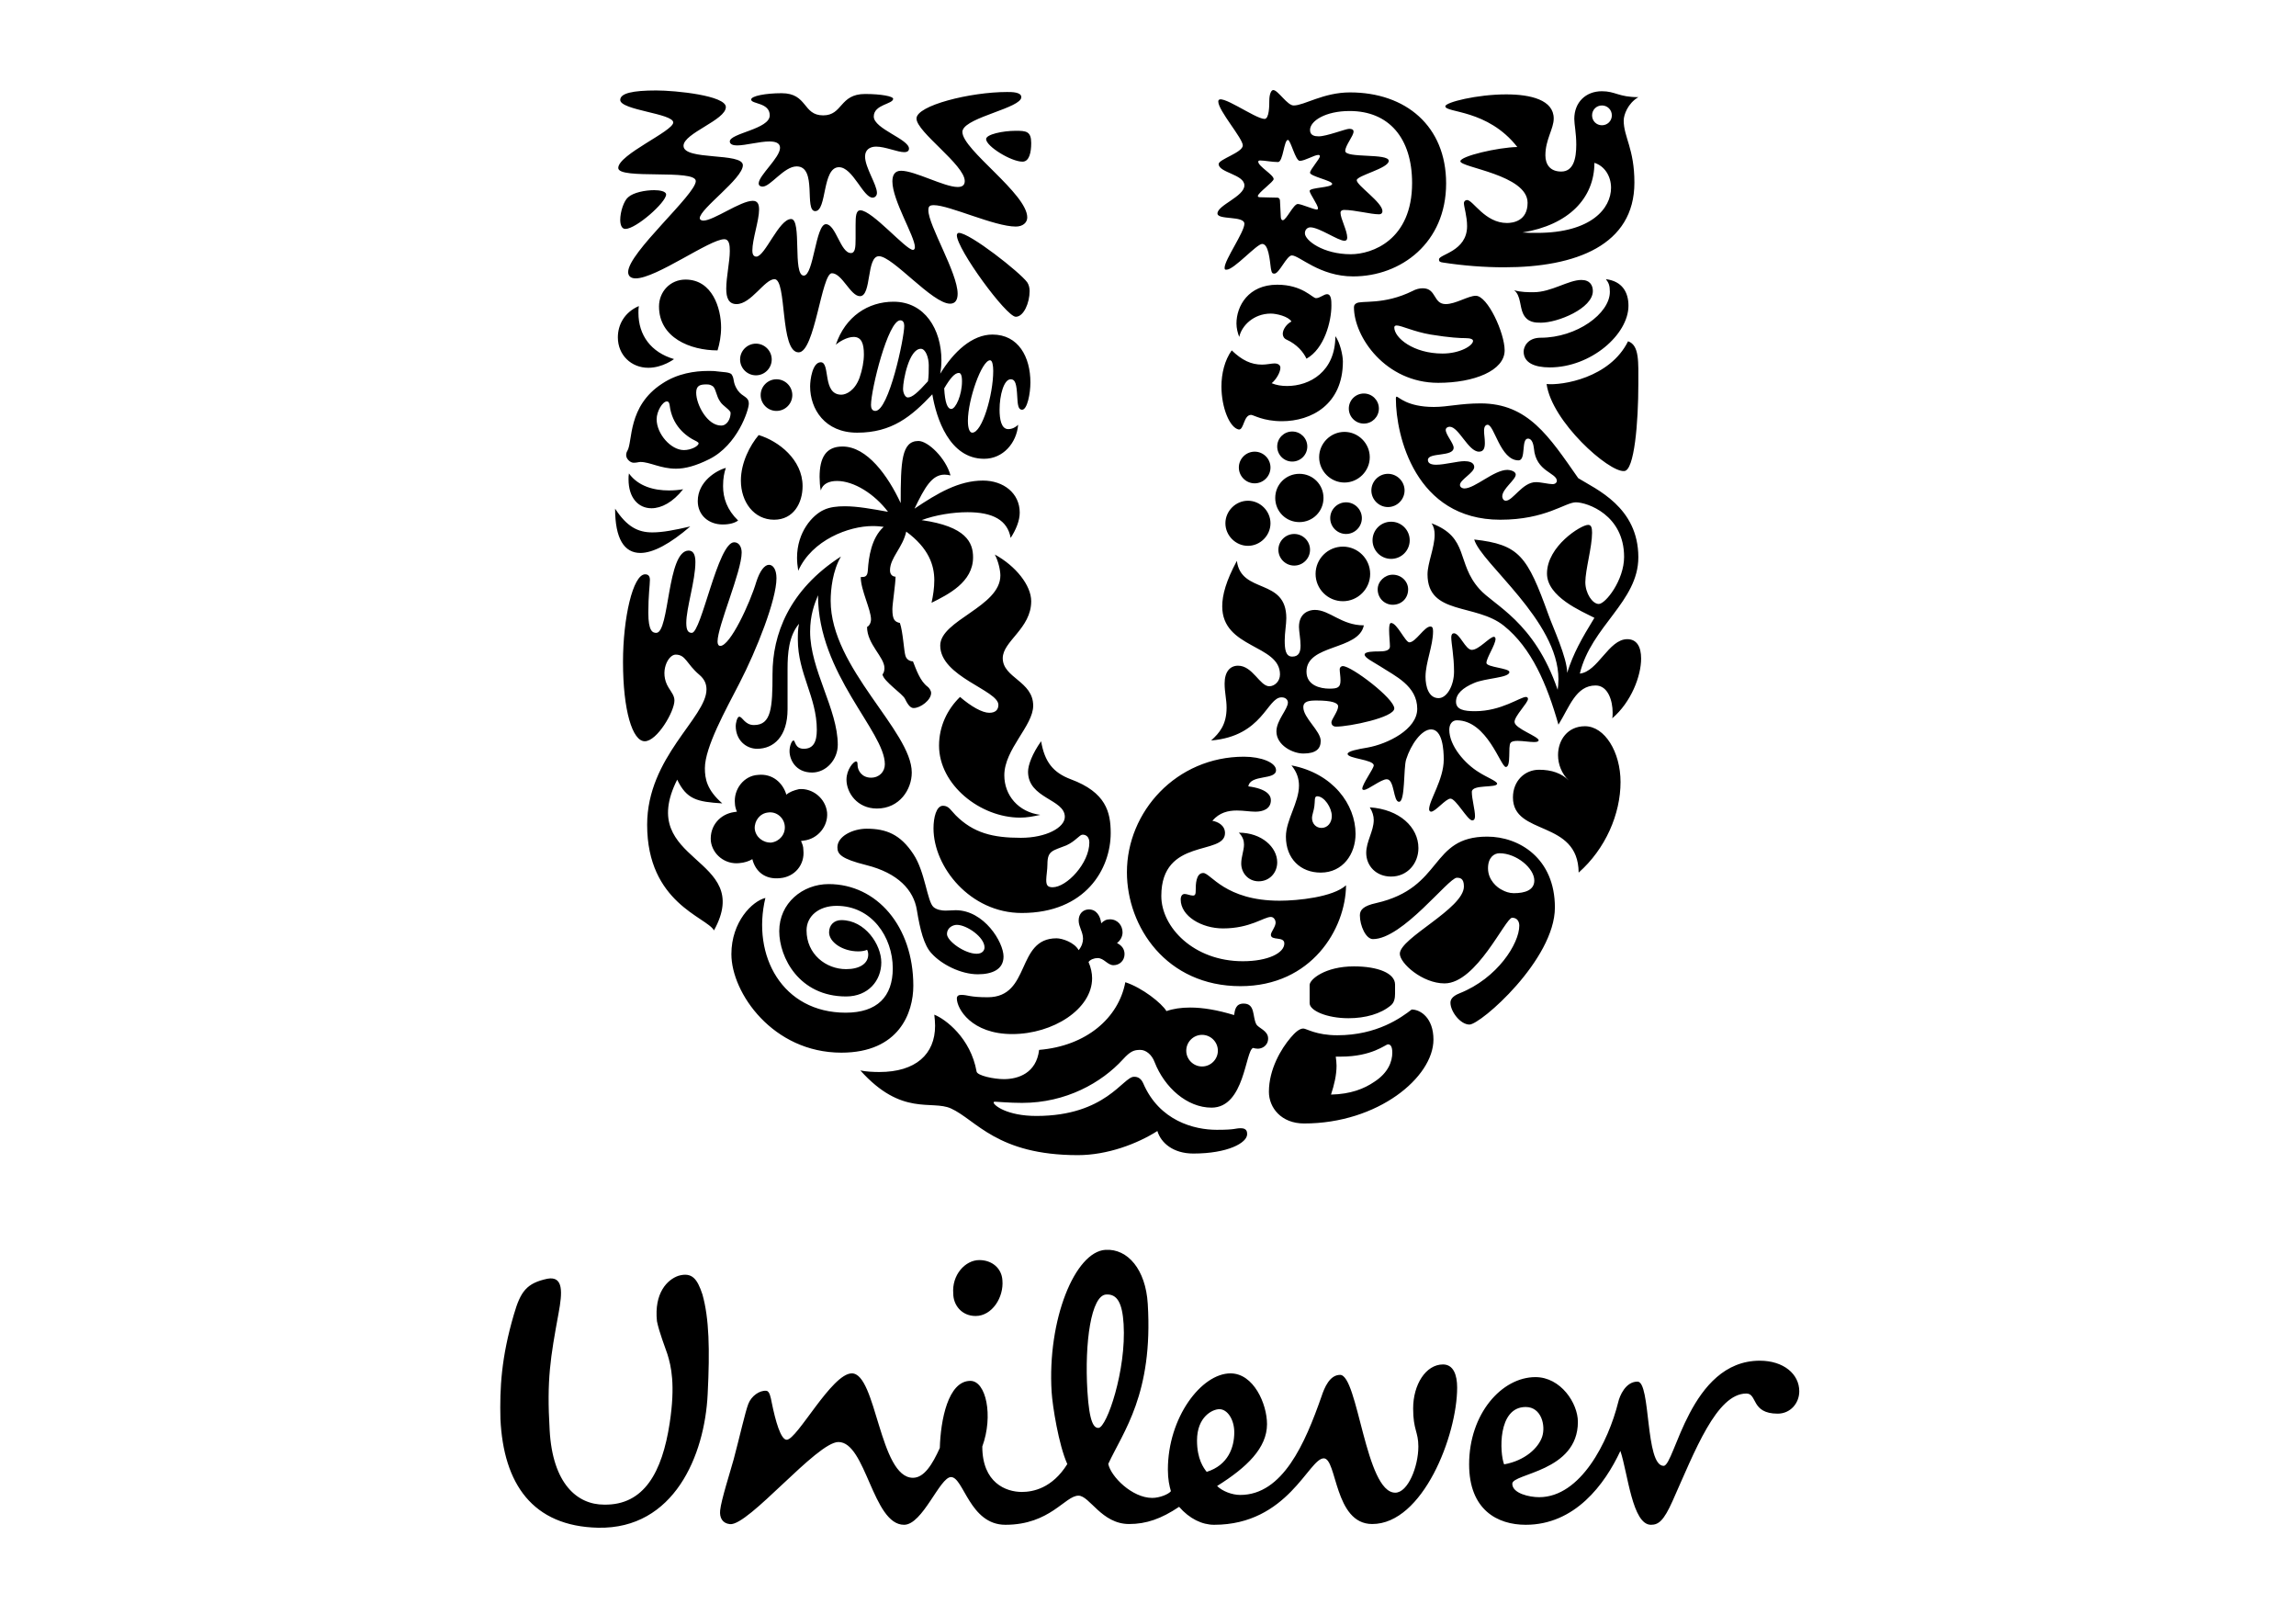
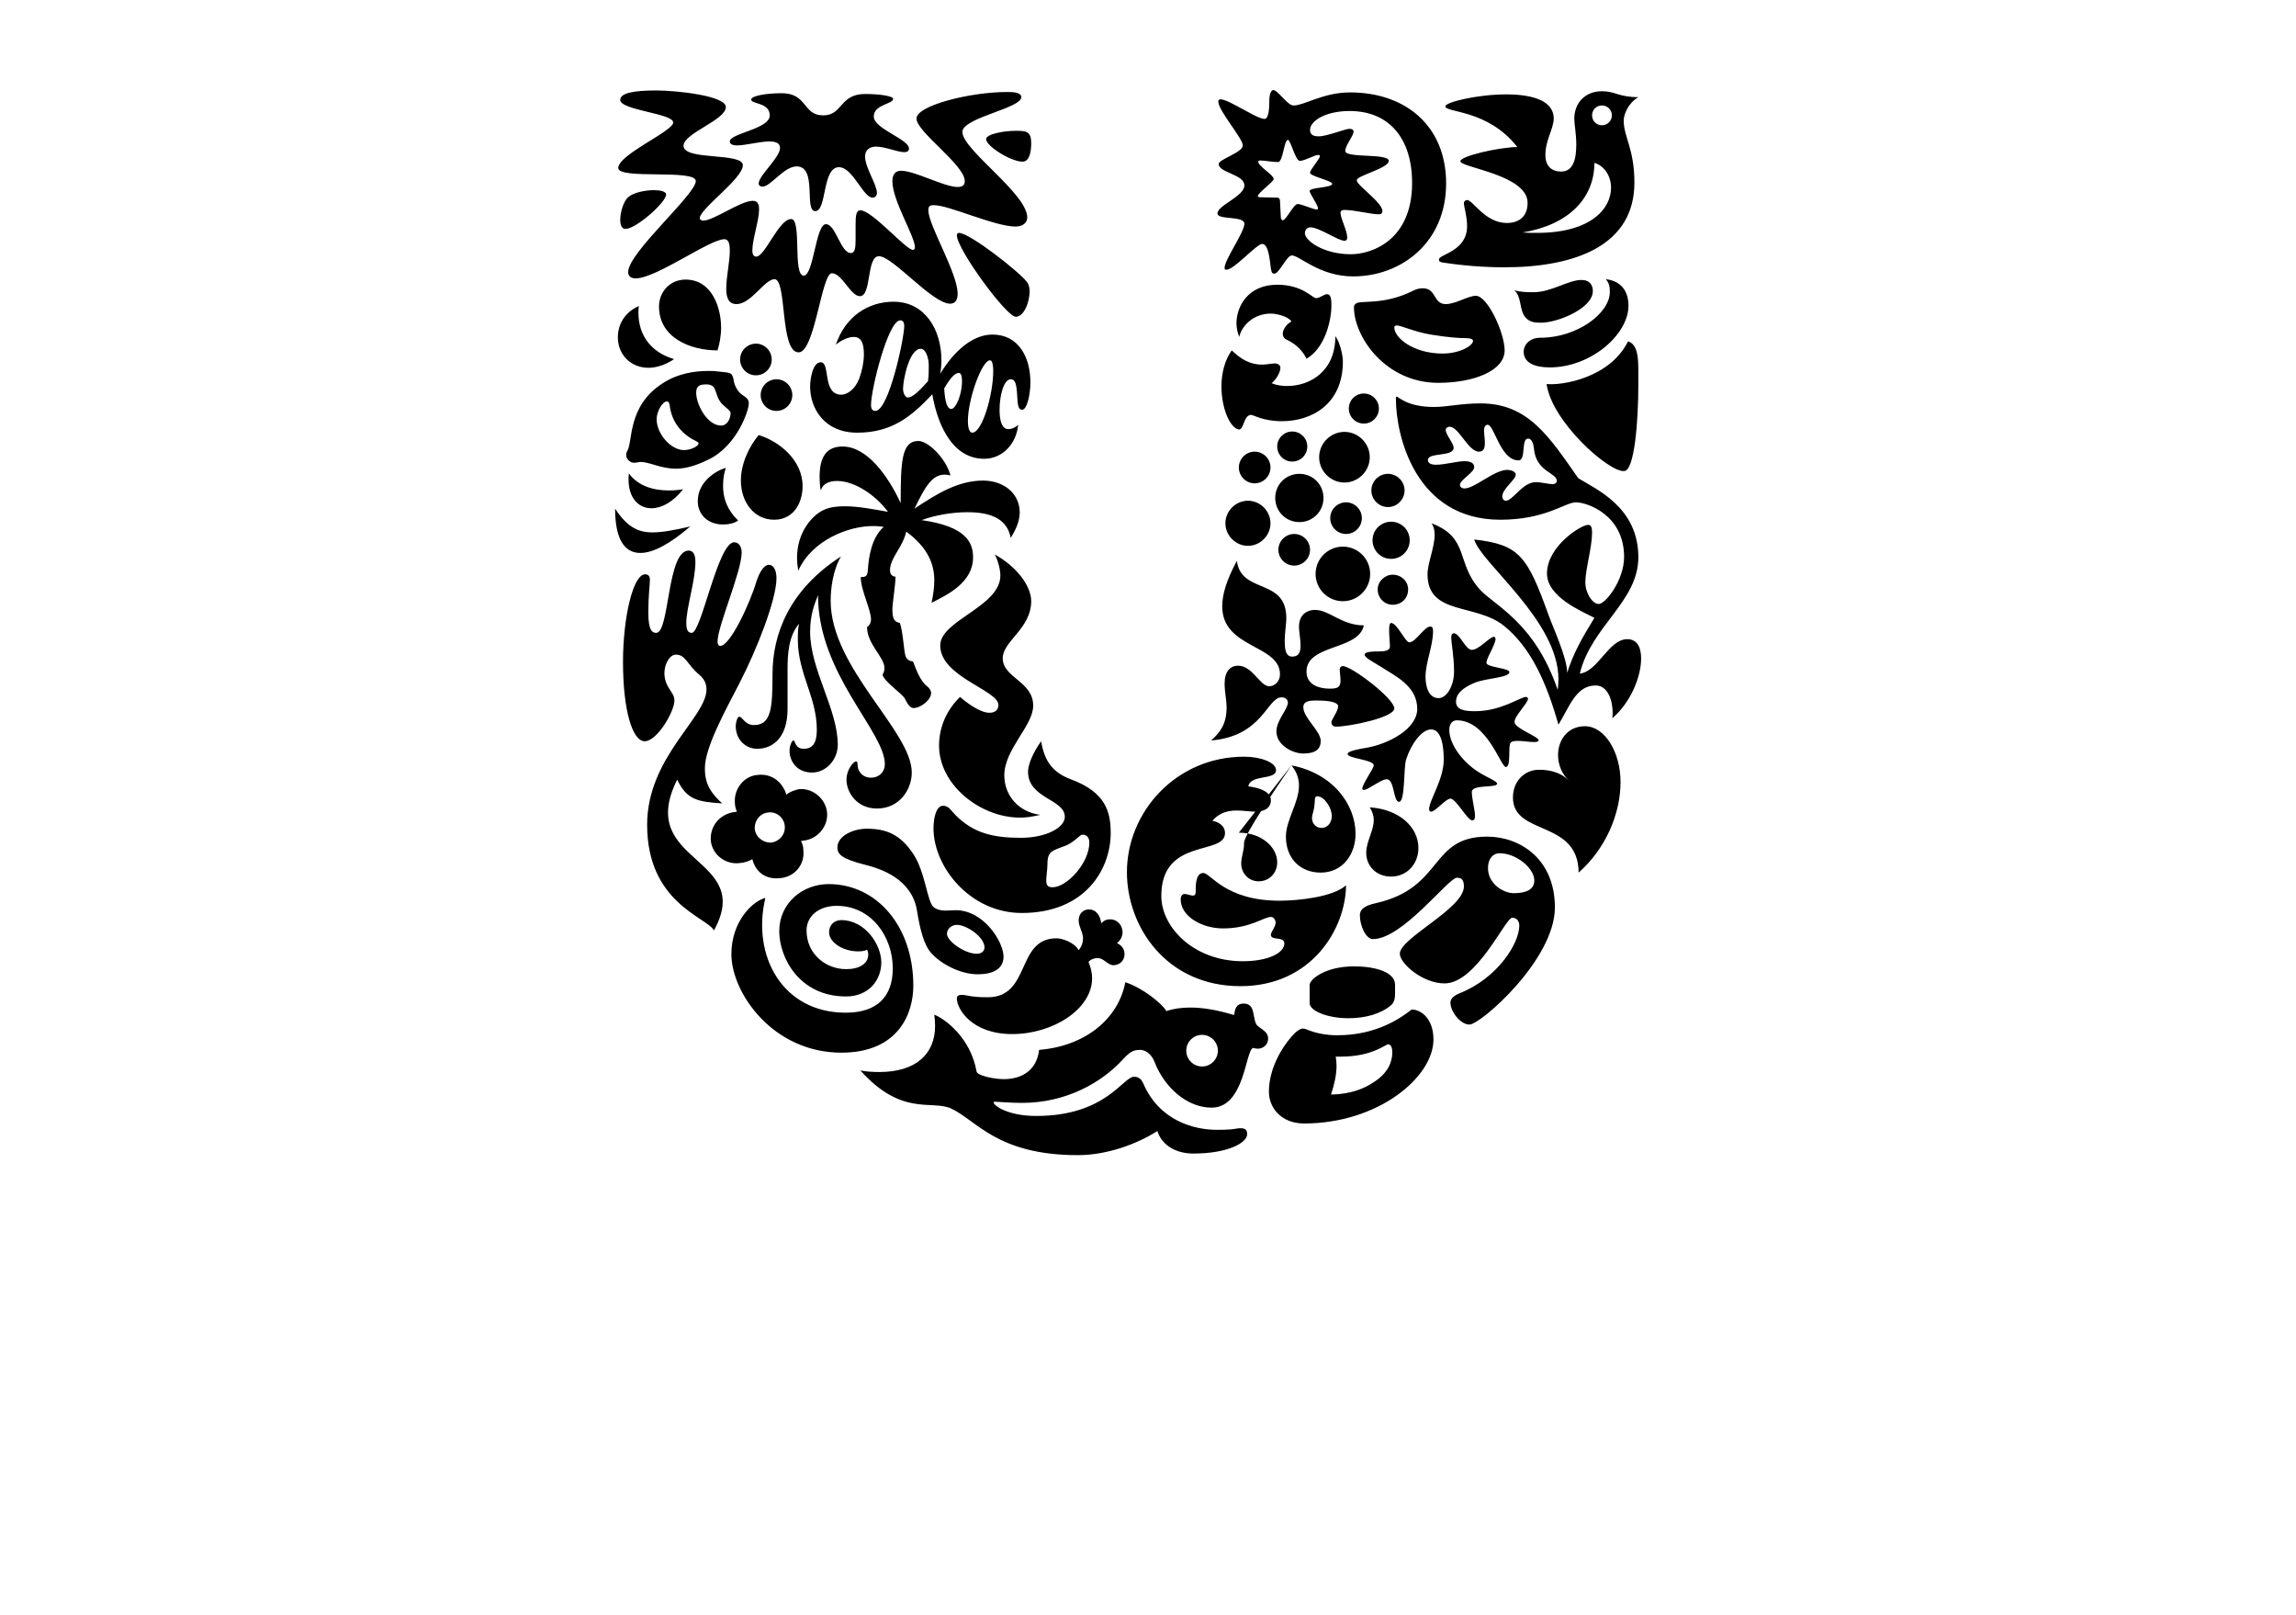
<svg xmlns="http://www.w3.org/2000/svg" width="100%" height="100%" viewBox="0 0 128 90" version="1.1" xml:space="preserve" style="fill-rule:evenodd;clip-rule:evenodd;stroke-linejoin:round;stroke-miterlimit:2;">
  <g transform="matrix(0.12,0,0,0.12,15.906,-3.233)">
    <g id="Unilever">
      <g>
        <g transform="matrix(4.167,0,0,4.167,0,-4.44089e-16)">
-           <path d="M140.619,49.268C141.192,53.457 147.54,59.102 149.26,58.969C150.409,58.969 150.848,53.5 150.848,49.268C150.848,46.841 150.982,44.944 149.702,44.503C147.673,48.606 142.337,49.444 140.619,49.268ZM140.971,47.415C145.555,47.415 149.747,43.755 149.747,40.535C149.747,39.035 149.041,37.802 147.231,37.582C147.54,37.979 147.673,38.288 147.673,38.991C147.673,41.417 143.972,44.108 139.956,44.108C138.5,44.108 138.06,45.121 138.06,45.649C138.06,46.885 139.25,47.415 140.971,47.415ZM140,42.432C139.383,42.432 138.5,42.432 138.016,41.462C137.617,40.667 137.752,39.388 137,38.814C137.752,39.035 138.544,39.035 139.162,39.035C141.148,39.035 143.044,37.669 144.497,37.669C145.468,37.669 145.776,38.288 145.776,38.902C145.776,40.844 141.854,42.432 140,42.432ZM41.356,77.003C42.852,77.003 42.542,67.832 44.969,67.832C45.544,67.832 45.72,68.406 45.72,69.109C45.72,71.182 44.704,74.225 44.704,75.901C44.704,76.738 44.926,77.003 45.322,77.003C46.381,77.003 48.232,66.906 50.041,66.906C50.614,66.906 50.879,67.479 50.879,68.052C50.879,70.167 48.189,76.254 48.189,77.972C48.189,78.236 48.277,78.457 48.497,78.457C49.6,78.457 51.806,73.695 52.512,71.315C52.908,70.08 53.437,69.418 53.921,69.418C54.362,69.418 54.759,69.904 54.759,70.917C54.759,73.298 52.556,78.899 50.614,82.648C49.115,85.557 46.778,89.747 46.778,92.085C46.778,93.275 47,94.509 48.717,96.009C45.895,95.833 44.75,95.568 43.69,93.365C38.972,102.754 52.379,101.832 47.792,110.165C46.956,108.666 40.34,107.122 40.34,98.392C40.34,90.849 46.956,86.44 46.956,83.308C46.956,82.692 46.733,82.163 46.161,81.678C44.704,80.443 44.66,79.428 43.514,79.428C42.676,79.428 41.663,81.37 42.719,83.087C43.072,83.66 43.382,84.014 43.382,84.543C43.382,85.779 41.443,89.084 40.075,89.084C38.708,89.084 37.649,85.69 37.649,80.222C37.649,75.37 38.751,70.477 40.119,70.477C40.515,70.477 40.648,70.741 40.648,71.095C40.648,71.668 40.471,72.812 40.471,74.753C40.471,76.827 40.957,77.003 41.356,77.003ZM108.909,33.654C109.616,33.654 109.748,35.376 109.88,36.39C109.968,36.92 110.057,36.964 110.278,36.964C110.807,36.964 111.645,34.934 112.217,34.934C113.057,34.934 115.305,37.273 119.052,37.273C124.387,37.273 129.418,33.523 129.418,26.91C129.418,20.514 124.918,16.765 118.701,16.765C115.746,16.765 113.585,18.22 112.439,18.22C111.733,18.265 110.675,16.502 110.143,16.502C109.924,16.502 109.704,16.941 109.704,17.691C109.704,18.176 109.704,19.721 109.173,19.721C108.116,19.721 104.016,16.676 104.016,17.78C104.016,18.795 106.749,21.883 106.749,22.674C106.749,23.469 104.059,24.218 104.059,24.748C104.059,25.718 106.926,25.895 106.926,27.13C106.926,28.363 103.925,29.333 103.925,30.26C103.925,31.011 106.926,30.481 106.926,31.408C106.926,32.334 104.722,35.419 104.722,36.302C104.722,36.524 104.765,36.524 104.942,36.524C105.779,36.524 108.294,33.654 108.909,33.654ZM52.335,98.832C52.29,97.951 52.908,97.112 53.833,97.024C54.759,96.891 55.598,97.597 55.684,98.522C55.774,99.45 55.112,100.245 54.185,100.376C53.261,100.421 52.423,99.758 52.335,98.832ZM47.44,100.2C47.617,101.699 49.026,102.842 50.614,102.667C51.187,102.622 51.718,102.446 52.069,102.224C52.423,103.637 53.523,104.519 55.156,104.342C56.788,104.211 57.936,102.842 57.758,101.214C57.758,100.773 57.626,100.509 57.495,100.2L57.804,100.156C59.346,99.98 60.536,98.568 60.403,97.024C60.228,95.435 58.774,94.288 57.273,94.421C56.7,94.554 56.215,94.729 55.863,95.038C55.465,93.716 54.318,92.658 52.688,92.835C51.144,92.922 49.952,94.421 50.129,96.052C50.129,96.274 50.216,96.627 50.35,96.934L50.041,96.978C48.497,97.199 47.307,98.48 47.44,100.2ZM145.689,19.324C145.689,19.943 146.172,20.427 146.79,20.427C147.407,20.427 147.894,19.943 147.894,19.324C147.894,18.706 147.407,18.22 146.79,18.22C146.172,18.22 145.689,18.706 145.689,19.324ZM121.084,61.129C121.084,62.144 121.921,62.981 122.932,62.981C123.946,62.981 124.785,62.144 124.785,61.129C124.785,60.116 123.946,59.277 122.932,59.277C121.921,59.277 121.084,60.116 121.084,61.129ZM121.214,66.684C121.214,67.832 122.143,68.757 123.285,68.757C124.431,68.757 125.358,67.832 125.358,66.684C125.358,65.54 124.431,64.614 123.285,64.614C122.143,64.614 121.214,65.54 121.214,66.684ZM114.864,70.432C114.864,72.107 116.23,73.475 117.908,73.475C119.582,73.475 120.949,72.107 120.949,70.432C120.949,68.757 119.582,67.391 117.908,67.391C116.23,67.391 114.864,68.757 114.864,70.432ZM116.496,64.216C116.496,65.187 117.289,65.981 118.26,65.981C119.23,65.981 120.024,65.187 120.024,64.216C120.024,63.247 119.23,62.453 118.26,62.453C117.289,62.453 116.496,63.247 116.496,64.216ZM110.717,67.743C110.717,68.715 111.512,69.505 112.483,69.505C113.453,69.505 114.245,68.715 114.245,67.743C114.245,66.772 113.453,65.981 112.483,65.981C111.512,65.981 110.717,66.772 110.717,67.743ZM115.261,57.425C115.261,58.969 116.539,60.248 118.084,60.248C119.627,60.248 120.905,58.969 120.905,57.425C120.905,55.88 119.627,54.603 118.084,54.603C116.539,54.603 115.261,55.88 115.261,57.425ZM118.569,52C118.569,52.927 119.32,53.677 120.245,53.677C121.17,53.677 121.921,52.927 121.921,52C121.921,51.074 121.17,50.325 120.245,50.325C119.32,50.325 118.569,51.074 118.569,52ZM110.586,56.233C110.586,57.159 111.335,57.911 112.261,57.911C113.189,57.911 113.94,57.159 113.94,56.233C113.94,55.307 113.189,54.56 112.261,54.56C111.335,54.56 110.586,55.307 110.586,56.233ZM110.366,61.966C110.366,63.467 111.556,64.658 113.057,64.658C114.555,64.658 115.746,63.467 115.746,61.966C115.746,60.468 114.555,59.277 113.057,59.277C111.556,59.277 110.366,60.468 110.366,61.966ZM104.81,64.79C104.81,66.158 105.956,67.303 107.323,67.303C108.69,67.303 109.836,66.158 109.836,64.79C109.836,63.423 108.69,62.276 107.323,62.276C105.956,62.276 104.81,63.423 104.81,64.79ZM106.309,58.572C106.309,59.542 107.102,60.337 108.073,60.337C109.043,60.337 109.836,59.542 109.836,58.572C109.836,57.601 109.043,56.807 108.073,56.807C107.102,56.807 106.309,57.601 106.309,58.572ZM100.445,123.574C100.445,124.54 101.237,125.333 102.208,125.333C103.176,125.333 103.97,124.54 103.97,123.574C103.97,122.601 103.176,121.808 102.208,121.808C101.237,121.808 100.445,122.601 100.445,123.574ZM52.997,50.501C52.997,51.471 53.789,52.266 54.759,52.266C55.73,52.266 56.525,51.471 56.525,50.501C56.525,49.532 55.73,48.739 54.759,48.739C53.789,48.739 52.997,49.532 52.997,50.501ZM50.703,46.533C50.703,47.504 51.496,48.298 52.469,48.298C53.437,48.298 54.229,47.504 54.229,46.533C54.229,45.563 53.437,44.768 52.469,44.768C51.496,44.768 50.703,45.563 50.703,46.533ZM52.599,89.923C54.45,89.923 55.995,88.555 55.995,85.514L55.995,81.017C55.995,79.296 56.125,77.354 57.273,75.989C57.141,76.562 57.141,77.179 57.141,77.75C57.141,81.544 59.257,84.146 59.257,87.808C59.257,89.173 58.862,89.923 57.804,89.923C56.788,89.923 56.877,88.998 56.656,88.998C56.481,88.998 56.215,89.571 56.215,90.186C56.215,91.114 56.877,92.57 58.73,92.57C60.316,92.57 61.594,91.114 61.594,89.481C61.594,85.514 58.51,81.105 58.51,76.871C58.51,75.018 58.992,73.783 59.39,72.812C59.39,81.59 66.842,87.985 66.842,91.644C66.842,92.482 66.225,93.144 65.298,93.144C64.286,93.144 63.8,92.35 63.8,91.732C63.8,91.422 63.756,91.335 63.625,91.335C63.359,91.335 62.564,92.217 62.564,93.365C62.564,94.818 63.756,96.583 65.96,96.583C68.473,96.583 69.843,94.465 69.843,92.57C69.843,87.94 60.801,80.927 60.801,73.431C60.801,72.151 61.021,70.08 61.948,68.493C56.125,72.239 54.318,77.225 54.318,81.59C54.318,85.381 54.185,87.278 52.246,87.278C51.232,87.278 50.968,86.351 50.614,86.351C50.35,86.351 50.216,87.146 50.216,87.366C50.216,88.998 51.408,89.923 52.599,89.923ZM129.021,45.871C130.96,45.871 132.418,44.988 132.418,44.459C132.418,44.283 132.152,44.153 131.578,44.153C131.005,44.153 129.857,44.108 127.696,43.755C125.843,43.447 124.431,42.742 123.902,42.742C123.725,42.742 123.639,42.829 123.639,42.961C123.639,44.108 125.755,45.871 129.021,45.871ZM119.407,40.27C119.98,39.917 122.447,40.491 125.668,38.902C126.064,38.686 126.461,38.596 126.813,38.596C128.359,38.596 127.961,40.359 129.374,40.359C130.477,40.359 131.887,39.432 132.726,39.432C134.044,39.432 135.942,43.578 135.942,45.519C135.942,47.767 132.55,49.135 128.535,49.135C122.668,49.135 119.142,44.019 119.142,40.711C119.142,40.446 119.275,40.359 119.407,40.27ZM53.523,106.548C52.069,106.902 49.733,109.195 49.733,112.813C49.733,117.131 54.362,123.793 61.992,123.793C68.432,123.793 70.016,119.338 70.016,116.337C70.016,109.681 65.916,105.004 60.581,105.004C57.67,105.004 55.068,107.122 55.068,110.253C55.068,113.166 57.273,117.529 62.522,117.529C64.989,117.529 66.446,115.764 66.446,113.735C66.446,111.754 64.636,109.019 61.992,109.019C61.197,109.019 60.624,109.548 60.624,110.387C60.624,111.444 62.081,112.504 63.889,112.504C64.33,112.504 64.68,112.417 64.858,112.327C64.946,112.461 64.989,112.681 64.989,112.857C64.989,113.868 64.022,114.485 62.522,114.485C60.271,114.485 58.112,112.813 58.112,110.165C58.112,108.578 59.477,107.429 61.464,107.429C65.386,107.429 67.725,110.916 67.725,114.395C67.725,117.529 66.003,119.338 62.478,119.338C55.421,119.338 51.982,112.988 53.523,106.548ZM49.115,58.616C48.1,58.881 45.984,60.116 45.984,62.319C45.984,63.908 47.219,64.923 48.761,64.923C49.556,64.923 50.129,64.745 50.482,64.481C49.246,63.29 48.805,61.966 48.805,60.646C48.805,59.719 48.938,59.145 49.115,58.616ZM38.31,59.234C38.266,59.454 38.266,59.675 38.266,59.895C38.266,61.966 39.369,63.114 40.826,63.114C41.926,63.114 43.206,62.453 44.352,60.996C43.867,61.085 43.294,61.129 42.764,61.129C41.133,61.129 39.369,60.69 38.31,59.234ZM36.768,63.158C36.768,66.509 37.779,68.096 39.59,68.096C41.001,68.096 42.896,67.082 45.147,65.143C43.426,65.54 42.104,65.805 40.913,65.805C39.325,65.805 38.089,65.187 36.768,63.158ZM103.882,132.392C105.999,132.392 105.868,132.215 106.53,132.215C107.192,132.215 107.234,132.613 107.234,132.877C107.234,133.848 105.072,135.037 101.237,135.037C98.987,135.037 97.62,133.848 97.226,132.525C95.019,133.936 91.669,135.215 88.364,135.215C79.323,135.215 77.028,131.289 74.207,130.009C72.047,129.04 68.739,130.935 64.11,125.775C64.725,125.907 65.563,125.95 66.225,125.95C70.282,125.95 72.443,123.969 72.443,120.794C72.443,120.396 72.399,119.955 72.355,119.559C73.591,120.043 76.412,122.161 77.072,125.907C77.161,126.348 78.97,126.744 80.117,126.744C81.704,126.744 83.733,126.082 84.041,123.484C89.333,123.044 92.902,119.911 93.652,115.941C95.549,116.559 97.707,118.278 98.238,119.161C98.987,118.896 99.869,118.764 100.884,118.764C102.297,118.764 103.882,119.028 105.779,119.603C105.868,119.028 105.956,118.322 106.839,118.322C108.161,118.322 107.808,119.779 108.25,120.616C108.471,121.057 109.572,121.322 109.572,122.205C109.572,123.044 108.865,123.352 108.427,123.352C108.25,123.352 108.03,123.308 107.897,123.265C107.015,123.574 106.971,129.921 103.265,129.921C100.532,129.921 98.017,127.672 96.918,124.849C96.609,124.013 95.946,123.484 95.328,123.484C94.621,123.484 94.226,123.619 93.387,124.54C91.008,127.142 87.04,129.391 82.145,129.391C80.647,129.391 79.455,129.26 79.146,129.26C78.97,129.26 78.97,129.304 78.97,129.348C78.97,129.657 80.469,130.847 83.733,130.847C91.492,130.847 93.387,126.48 94.621,126.48C94.8,126.48 95.328,126.48 95.637,127.186C97.445,131.422 101.371,132.392 103.839,132.392L103.882,132.392ZM78.837,43.755C81.745,43.755 83.07,46.268 83.07,49.091C83.07,50.325 82.718,52.133 82.145,52.133C81.571,52.133 81.659,51.118 81.571,50.191C81.483,49.003 81.262,48.739 80.868,48.739C80.117,48.739 79.632,50.501 79.632,52.133C79.632,53.148 79.806,54.294 80.602,54.294C81.041,54.294 81.439,54.074 81.704,53.81C81.527,55.838 80.029,57.601 77.912,57.601C74.03,57.601 72.575,53.059 72.134,50.413C69.799,52.883 67.637,54.691 63.756,54.691C60.139,54.691 58.51,52.045 58.51,49.532C58.51,48.781 58.774,46.841 59.697,46.841C60.801,46.841 59.829,50.457 61.992,50.457C62.522,50.457 63.491,50.015 64.022,48.562C64.33,47.68 64.505,46.753 64.505,45.959C64.505,44.768 64.242,44.019 63.359,44.019C62.608,44.019 61.683,44.592 61.374,44.9C62.433,41.726 64.989,40.094 67.812,40.094C71.296,40.094 73.149,43.182 73.149,46.621C73.149,47.106 73.105,47.636 73.016,48.12C74.517,45.649 76.588,43.755 78.837,43.755ZM67.768,17.471C67.768,17.207 66.446,16.941 64.636,16.941C61.771,16.941 62.169,19.324 59.963,19.324C57.67,19.324 58.243,16.854 55.333,16.854C53.567,16.854 51.938,17.162 51.938,17.559C51.938,18.088 54.009,17.868 54.009,19.324C54.009,20.868 49.556,21.31 49.556,22.233C49.556,22.541 49.909,22.674 50.35,22.674C51.32,22.674 52.864,22.233 53.964,22.233C54.583,22.233 55.156,22.366 55.156,22.94C55.156,24.042 52.776,26.027 52.776,26.91C52.776,27.175 52.997,27.263 53.217,27.263C54.098,27.263 55.598,25.012 57.009,25.012C59.346,25.012 57.804,29.996 59.08,29.996C60.403,29.996 59.829,25.101 61.727,25.101C63.271,25.101 64.419,28.496 65.476,28.496C65.739,28.496 65.96,28.276 65.96,27.966C65.96,27.042 64.636,25.145 64.636,23.909C64.636,23.159 65.166,22.807 65.872,22.807C66.887,22.807 68.255,23.425 69.004,23.425C69.269,23.425 69.533,23.337 69.533,23.028C69.533,21.97 65.607,20.824 65.607,19.456C65.607,18.088 67.768,18.088 67.768,17.471ZM130.608,104.299C129.682,104.299 124.564,111.136 121.259,111.136C120.466,111.136 119.803,109.636 119.803,108.49C119.803,107.872 120.201,107.429 121.614,107.122C129.197,105.401 127.52,99.714 134,99.714C137.575,99.714 141.545,102.142 141.545,107.608C141.545,113.426 133.256,120.661 132.019,120.661C131.005,120.661 129.901,119.204 129.901,118.234C129.901,117.926 130.034,117.529 130.917,117.176C135.148,115.498 137.575,111.621 137.575,109.636C137.575,109.195 137.355,108.755 136.78,108.755C136.029,108.755 132.814,116.073 129.241,116.073C126.769,116.073 124.256,113.824 124.256,112.769C124.256,111.004 131.401,107.739 131.401,105.268C131.401,104.342 130.96,104.299 130.608,104.299ZM135.369,101.567C134.75,101.567 134.088,102.053 134.088,103.239C134.088,104.564 135.105,105.401 135.676,105.666C135.986,105.842 136.472,106.018 136.956,106.018C138.235,106.018 139.25,105.666 139.25,104.606C139.25,103.239 137.266,101.567 135.369,101.567ZM78.131,21.97C78.131,22.764 80.911,24.484 82.188,24.484C82.938,24.484 83.159,23.469 83.159,22.41C83.159,21.089 82.585,21.044 81.439,21.044C79.986,21.044 78.131,21.442 78.131,21.97ZM82.718,30.701C82.718,28.054 75.488,23.159 75.488,21.177C75.488,21.089 75.488,21.044 75.529,20.956C76.06,19.5 82.056,18.485 82.056,17.294C82.056,16.72 80.999,16.72 80.469,16.72C76.367,16.72 70.37,18.22 70.37,19.677C70.37,21.177 75.75,24.837 75.75,26.646C75.75,27.13 75.443,27.307 74.957,27.307C73.458,27.307 70.192,25.498 68.651,25.498C67.945,25.498 67.682,25.982 67.682,26.688C67.682,28.804 70.192,32.819 70.192,34.008C70.192,34.14 70.148,34.316 69.974,34.316C69.18,34.316 65.432,29.907 64.11,29.907C63.625,29.907 63.58,30.569 63.58,31.539L63.58,33.039C63.58,34.052 63.536,34.669 63.051,34.669C61.903,34.669 61.374,31.451 60.271,31.451C59.124,31.451 58.906,37.185 57.804,37.185C56.525,37.185 57.626,30.877 56.39,30.877C55.025,30.877 53.479,35.067 52.512,35.067C52.158,35.067 52.069,34.715 52.069,34.405C52.069,33.129 52.82,31.055 52.82,29.819C52.82,29.202 52.644,28.849 52.113,28.849C50.746,28.849 47.749,31.055 46.602,31.055C46.425,31.055 46.205,30.967 46.205,30.789C46.205,29.731 51.012,26.38 51.012,24.881C51.012,23.425 44.396,24.395 44.396,22.719C44.396,21.31 49.115,19.853 49.115,18.397C49.115,17.118 43.514,16.547 41.356,16.547C38.751,16.547 37.34,16.854 37.34,17.604C37.34,18.751 43.249,19.103 43.249,20.118C43.249,21.089 37.119,23.689 37.119,25.19C37.119,26.512 45.764,25.276 45.764,26.646C45.764,28.143 38.222,34.625 38.222,36.787C38.222,37.273 38.576,37.494 39.059,37.494C41.356,37.494 47.307,33.129 48.938,33.129C49.51,33.129 49.556,33.832 49.556,34.449C49.556,35.597 49.159,37.36 49.159,38.64C49.159,39.653 49.422,40.359 50.307,40.359C51.938,40.359 53.437,37.582 54.539,37.582C55.951,37.582 55.112,45.738 57.23,45.738C59.036,45.738 59.785,36.92 60.933,36.92C62.081,36.92 63.007,39.476 64.065,39.476C65.386,39.476 64.769,35.022 66.181,35.022C67.725,35.022 72.134,40.314 74.119,40.314C74.737,40.314 74.957,39.828 74.957,39.211C74.957,36.876 71.694,31.584 71.694,29.907C71.694,29.465 71.825,29.333 72.311,29.333C74.03,29.333 79.058,31.717 81.439,31.717C82.231,31.717 82.718,31.275 82.718,30.701ZM142.913,81.458C143.618,79.252 144.497,77.706 145.95,75.326C144.497,74.578 140.663,72.99 140.663,70.388C140.663,67.346 144.458,64.967 145.246,64.967C145.599,64.967 145.689,65.276 145.689,65.849C145.689,67.435 144.938,69.992 144.938,71.358C144.938,72.591 145.732,73.783 146.436,73.783C147.187,73.783 149.26,71.138 149.26,68.537C149.26,63.863 145.157,62.453 143.884,62.453C142.691,62.453 140.529,64.393 135.455,64.393C125.975,64.393 123.816,54.999 123.816,50.898C123.816,50.721 123.857,50.677 123.902,50.677C124.124,50.677 125.05,51.824 128.049,51.824C129.593,51.824 131.005,51.427 133.256,51.427C138.544,51.427 140.884,55.089 144.148,59.763C146.128,60.996 150.848,62.981 150.848,68.581C150.848,73.518 145.599,76.254 144.324,81.544C146.349,81.325 147.54,77.706 149.614,77.706C150.673,77.706 151.158,78.546 151.158,79.868C151.158,81.811 150.055,84.719 147.937,86.528C147.982,86.351 147.982,86.13 147.982,85.867C147.982,84.631 147.495,82.867 146.084,82.867C143.884,82.867 143.177,85.249 141.94,87.234C140.663,82.736 138.941,78.678 135.855,76.209C132.726,73.695 127.344,75.062 127.344,70.477C127.344,69.242 128.137,67.479 128.137,66.069C128.137,65.585 128.049,65.143 127.784,64.79C132.019,66.375 130.52,69.198 133.123,72.107C134.75,73.959 139.25,75.724 141.854,83.351C141.896,83.132 141.94,82.56 141.94,82.163C141.94,75.637 133.3,69.242 132.55,66.597C137.575,67.17 138.456,68.406 140.839,75.018C141.323,76.386 142.913,79.781 142.913,81.458ZM48.189,45.519C48.408,44.812 48.585,43.933 48.585,42.961C48.585,40.844 47.617,37.626 44.616,37.626C42.896,37.626 41.663,38.991 41.663,40.623C41.663,44.108 45.147,45.519 48.189,45.519ZM44.44,56.631C42.985,56.631 41.399,54.825 41.399,53.193C41.399,52.31 42.061,51.206 42.542,51.206C42.719,51.206 42.808,51.339 42.852,51.647C43.116,53.81 44.528,55.045 45.852,55.66C45.984,55.748 46.074,55.793 46.074,55.88C46.074,56.189 45.234,56.631 44.44,56.631ZM49.645,52.487C49.645,53.104 49.29,53.898 48.585,53.898C47.044,53.898 45.808,51.559 45.808,50.236C45.808,49.4 46.293,49.312 46.956,49.312C47.263,49.312 47.395,49.356 47.617,49.488C48.012,49.709 48.012,50.589 48.497,51.25C48.761,51.692 49.645,52.177 49.645,52.487ZM48.1,47.855C47.837,47.811 47.483,47.811 47.131,47.811C45.676,47.811 43.733,48.076 42.016,49.223C38.133,51.737 38.751,55.704 38.133,56.719C38.045,56.85 38.002,57.028 38.002,57.206C38.002,57.601 38.442,58.042 38.839,58.042C39.194,58.042 39.414,57.955 39.59,57.955C40.648,57.955 41.838,58.705 43.558,58.705C44.573,58.705 45.764,58.395 47.263,57.645C50.438,56.058 51.674,52.133 51.674,51.471C51.674,50.634 51.012,50.766 50.438,49.971C49.82,49.047 50.129,48.695 49.733,48.164C49.466,47.945 48.895,47.945 48.1,47.855ZM52.776,54.957C51.806,56.101 50.791,58.042 50.791,60.029C50.791,62.407 52.246,64.393 54.494,64.393C56.656,64.393 57.67,62.54 57.67,60.646C57.67,57.69 54.979,55.616 52.776,54.957ZM43.338,46.489C43.338,46.489 42.061,47.458 40.471,47.458C38.576,47.458 37.075,46.047 37.075,44.063C37.075,42.697 37.779,41.286 39.414,40.579C39.369,40.844 39.369,41.064 39.369,41.33C39.369,43.843 40.782,45.738 43.338,46.489ZM121.788,72.151C121.788,71.271 122.579,70.52 123.462,70.52C124.431,70.52 125.183,71.271 125.183,72.151C125.183,73.164 124.431,73.871 123.462,73.871C122.579,73.871 121.788,73.164 121.788,72.151ZM122.932,122.867C123.153,122.867 123.417,122.999 123.417,123.793C123.417,124.76 122.976,126.039 121.393,127.054C120.289,127.804 118.79,128.42 116.584,128.465C116.935,127.406 117.201,126.305 117.201,125.245C117.201,124.892 117.157,124.626 117.113,124.235L117.686,124.235C121.17,124.235 122.668,122.867 122.932,122.867ZM123.285,118.499C123.639,118.19 123.725,117.707 123.725,117.22L123.725,116.205C123.725,114.926 121.788,114.176 119.142,114.176C115.922,114.176 114.201,115.631 114.201,116.249L114.201,118.278C114.201,119.117 116.142,119.955 118.525,119.955C120.422,119.955 122.143,119.47 123.285,118.499ZM125.579,118.985C124.431,119.867 121.744,121.853 117.289,121.853C114.908,121.853 113.85,121.103 113.497,121.103C113.057,121.103 112.571,121.543 112.086,122.117C111.027,123.352 109.66,125.642 109.66,128.155C109.66,129.921 111.027,131.686 113.585,131.686C121.833,131.686 128.005,126.524 128.005,122.338C128.005,119.955 126.593,118.985 125.579,118.985ZM127.121,81.899C127.121,83 127.476,84.278 128.579,84.278C129.505,84.278 130.3,82.867 130.3,81.325C130.3,79.56 129.99,78.193 129.99,77.486C129.99,77.179 130.122,77.047 130.3,77.047C130.96,77.091 131.578,78.899 132.284,78.899C133.08,78.899 134.267,77.443 134.75,77.443C134.883,77.443 134.927,77.62 134.927,77.664C134.927,78.325 133.912,79.781 133.912,80.354C133.912,80.839 136.472,80.927 136.472,81.37C136.472,82.031 133.78,82.031 132.506,82.604C131.27,83.132 130.52,83.794 130.52,84.675C130.52,85.557 131.401,85.734 132.637,85.734C135.59,85.734 137.663,84.146 138.323,84.146C138.456,84.146 138.544,84.234 138.544,84.366C138.544,84.809 137.045,86.265 137.045,86.926C137.045,87.676 139.781,88.555 139.736,88.998C139.692,89.128 139.517,89.173 139.207,89.173C138.722,89.173 137.972,89.042 137.398,89.042C137.045,89.042 136.735,89.084 136.604,89.261C136.294,89.614 136.693,91.952 136.073,91.952C135.501,91.952 134,86.749 130.608,86.749C130.122,86.749 129.77,87.146 129.77,87.808C129.77,89.571 131.491,91.599 133.123,92.57C133.868,93.056 135.105,93.54 135.105,93.806C135.105,94.332 132.284,93.849 132.284,94.729C132.284,95.524 132.637,96.716 132.637,97.421C132.637,97.641 132.594,97.905 132.328,97.905C131.801,97.905 130.52,95.48 129.901,95.48C129.374,95.48 128.227,96.934 127.741,96.934C127.609,96.934 127.52,96.803 127.52,96.67C127.52,95.655 129.153,93.365 129.153,91.114C129.153,90.056 129.021,87.764 127.741,87.764C126.682,87.764 125.492,89.437 124.96,91.114C124.652,92.085 124.874,95.833 124.167,95.833C123.506,95.833 123.681,93.32 122.8,93.32C122.143,93.32 120.732,94.509 120.245,94.509C120.158,94.509 120.07,94.465 120.07,94.377C120.07,93.849 121.348,92.129 121.348,91.776C121.348,91.114 118.435,91.027 118.435,90.496C118.435,90.186 119.582,89.967 120.642,89.791C122.889,89.393 126.197,87.764 126.197,85.47C126.197,82.911 123.725,81.811 122.099,80.752C121.259,80.222 120.333,79.781 120.333,79.428C120.333,79.074 121.393,79.074 121.833,79.074C122.49,79.074 123.153,79.03 123.153,78.501C123.153,78.104 123.063,77.313 123.063,76.695C123.063,76.254 123.107,75.901 123.285,75.901C123.946,75.901 124.874,78.06 125.315,78.06C126.019,78.06 126.991,76.298 127.653,76.298C127.872,76.298 127.961,76.43 127.961,76.827C127.961,78.457 127.121,80.31 127.121,81.899ZM106.087,68.979C106.574,72.725 111.601,70.829 111.601,75.37C111.601,76.033 111.423,77.003 111.423,77.84C111.423,78.811 111.512,79.649 112.261,79.649C113.012,79.649 113.189,79.119 113.189,78.413C113.189,77.706 113.012,76.827 113.012,76.342C113.012,74.797 114.115,74.445 114.775,74.445C116.451,74.445 117.73,76.165 120.245,76.165C119.671,78.986 113.85,78.236 113.85,81.325C113.85,82.867 115.391,83.22 116.407,83.22C117.334,83.22 117.642,83.087 117.642,82.295C117.642,81.853 117.553,81.37 117.553,81.059C117.553,80.883 117.686,80.708 117.908,80.708C118.878,80.708 123.639,84.322 123.639,85.426C123.639,86.44 118.613,87.454 117.157,87.454C116.717,87.454 116.628,87.146 116.628,86.971C116.628,86.661 117.378,85.734 117.378,85.204C117.378,84.809 116.717,84.543 114.952,84.543C114.115,84.543 113.497,84.631 113.497,85.294C113.497,86.484 115.436,87.94 115.436,89.042C115.436,89.923 114.908,90.452 113.497,90.452C112.307,90.452 110.498,89.525 110.498,87.985C110.498,86.749 111.778,85.514 111.778,84.764C111.778,84.543 111.601,84.19 111.071,84.19C109.438,84.19 108.999,88.511 103.22,88.998C104.148,88.161 104.942,87.234 104.942,85.338C104.942,84.411 104.722,83.66 104.722,82.648C104.722,81.325 105.337,80.663 106.221,80.663C107.853,80.663 108.645,82.954 109.704,82.954C110.278,82.954 110.895,82.427 110.895,81.634C110.895,78.281 104.456,78.765 104.456,74.048C104.456,72.769 104.897,71.182 106.087,68.979ZM114.466,97.641C114.466,98.259 114.908,98.744 115.524,98.744C116.23,98.744 116.673,98.127 116.673,97.421C116.673,96.494 115.834,95.216 115.039,95.216C114.687,95.216 114.819,95.744 114.729,96.317C114.687,96.759 114.466,97.288 114.466,97.641ZM112.174,91.776C116.805,92.658 119.32,96.142 119.32,99.406C119.32,101.655 117.908,103.724 115.436,103.724C113.189,103.724 111.556,102.181 111.556,99.714C111.556,97.862 113.012,95.921 113.012,94.023C113.012,93.275 112.792,92.526 112.174,91.776ZM106.309,99.274C106.749,99.714 106.883,100.156 106.883,100.597C106.883,101.257 106.574,101.964 106.574,102.711C106.574,103.768 107.367,104.694 108.515,104.694C109.748,104.694 110.586,103.724 110.586,102.578C110.586,100.906 108.865,99.274 106.309,99.274ZM120.905,96.45C121.214,96.934 121.348,97.421 121.348,97.862C121.348,99.097 120.51,100.245 120.51,101.523C120.51,102.975 121.614,104.166 123.285,104.166C125.094,104.166 126.329,102.711 126.329,100.994C126.329,98.657 124.212,96.67 120.905,96.45ZM107.367,94.112C109.394,94.377 109.88,95.082 109.88,95.655C109.88,96.627 108.999,96.934 108.161,96.934C107.545,96.934 106.839,96.803 106.087,96.803C105.117,96.803 104.148,97.024 103.353,97.951C103.925,98.039 104.765,98.435 104.765,99.317C104.765,101.876 97.664,99.758 97.664,106.328C97.664,109.814 101.282,113.602 106.749,113.602C109.572,113.602 111.379,112.681 111.379,111.621C111.379,110.784 109.88,111.357 109.88,110.651C109.88,110.341 110.41,109.769 110.41,109.283C110.41,109.064 110.234,108.666 109.88,108.666C109.086,108.666 107.589,109.945 104.545,109.945C102.164,109.945 99.826,108.578 99.826,106.725C99.826,106.328 100.003,106.106 100.267,106.106C100.532,106.106 100.884,106.284 101.193,106.284C101.459,106.284 101.502,106.106 101.502,105.621C101.502,105.137 101.502,103.768 102.341,103.768C103.176,103.768 104.765,106.857 110.85,106.857C112.881,106.857 116.805,106.46 118.26,105.137C118.216,109.99 114.422,116.381 106.486,116.381C98.238,116.381 93.83,109.769 93.83,103.68C93.83,96.934 99.34,90.806 106.883,90.806C108.821,90.806 110.454,91.468 110.454,92.304C110.454,93.452 107.589,92.746 107.367,94.112ZM75.443,48.959C75.443,48.208 75.267,48.033 75.09,48.033C74.65,48.033 74.162,48.562 73.458,49.751C73.547,51.339 73.812,52.045 74.251,52.045C74.737,52.045 75.443,50.501 75.443,48.959ZM69.4,50.766C69.886,50.766 70.502,50.236 71.65,48.959C71.738,48.385 71.738,47.855 71.738,47.194C71.738,46.312 71.384,45.341 70.854,45.341C69.533,45.341 68.871,48.871 68.871,49.795C68.871,50.325 69.138,50.766 69.4,50.766ZM76.588,54.691C77.691,54.691 78.925,50.457 78.925,47.811C78.925,47.238 78.837,46.621 78.574,46.621C77.647,46.621 76.101,50.985 76.101,53.368C76.101,54.294 76.322,54.691 76.588,54.691ZM65.783,52.266C67.284,52.266 69.004,44.153 69.004,42.785C69.004,42.432 68.871,42.167 68.563,42.167C67.196,42.167 65.298,49.884 65.298,51.603C65.298,51.912 65.386,52.266 65.783,52.266ZM70.59,55.616C68.695,55.616 68.608,57.911 68.608,62.54C67.196,59.498 64.858,56.233 62.124,56.233C60.271,56.233 59.566,57.469 59.566,59.629C59.566,60.073 59.61,60.734 59.697,61.129C59.919,60.382 60.624,60.073 61.508,60.073C63.405,60.073 65.695,61.525 67.196,63.511C65.476,63.202 63.8,62.893 62.389,62.893C61.508,62.893 60.713,62.981 60.051,63.29C58.774,63.863 57.052,65.76 57.052,68.627C57.052,69.068 57.097,69.55 57.186,70.08C58.73,66.64 62.831,65.099 65.476,65.099C66.003,65.099 66.401,65.143 66.71,65.187C65.342,66.419 65.034,68.581 64.946,70.036C64.901,70.741 64.636,70.786 64.154,70.786C64.154,72.239 65.298,74.4 65.298,75.504C65.298,75.901 65.078,76.254 64.858,76.342C64.858,78.281 66.797,79.692 66.797,80.927C66.797,81.236 66.71,81.5 66.577,81.634C66.71,82.427 68.828,83.794 69.092,84.366C69.533,85.294 69.843,85.381 70.061,85.381C70.81,85.381 72.001,84.499 72.001,83.704C72.001,83.441 71.781,83.132 71.606,83C70.767,82.384 70.326,81.059 69.974,80.177C69.665,80.177 69.269,80.001 69.138,79.56C68.96,78.986 68.871,76.915 68.519,75.901C67.945,75.768 67.682,75.548 67.682,74.356C67.682,73.783 68.034,71.534 68.034,70.741C67.768,70.741 67.416,70.564 67.416,70.036C67.416,68.627 68.828,67.523 69.225,65.716C71.738,67.567 72.355,69.462 72.355,71.138C72.355,72.018 72.221,72.856 72.047,73.651C73.9,72.725 76.677,71.358 76.677,68.581C76.677,66.95 75.927,65.143 70.943,64.437C72.487,63.863 74.429,63.554 76.06,63.554C78.881,63.554 80.513,64.437 80.868,66.419C81.439,65.54 81.879,64.525 81.879,63.599C81.879,61.437 80.074,60.029 77.779,60.029C75.09,60.029 72.707,61.437 70.148,63.158C71.296,60.778 72.09,59.367 73.502,59.367C73.722,59.367 73.943,59.41 74.162,59.454C73.634,57.513 71.65,55.616 70.59,55.616ZM42.455,28.143C42.455,29.024 39.103,31.981 37.913,31.981C37.472,31.981 37.34,31.451 37.34,30.967C37.34,30.084 37.737,28.849 38.222,28.451C38.795,27.922 40.119,27.66 41.133,27.66C41.752,27.66 42.455,27.79 42.455,28.143ZM144.894,87.41C147.099,87.41 148.863,90.276 148.863,93.629C148.863,97.199 147.187,101.082 144.193,103.724C144.148,97.773 136.868,99.67 136.868,95.347C136.868,93.496 138.191,92.26 139.781,92.26C141.192,92.26 142.296,92.658 143.088,93.452C142.296,92.703 141.896,91.644 141.896,90.629C141.896,88.953 142.957,87.41 144.894,87.41ZM112.174,42.3C111.822,41.726 110.498,41.417 109.88,41.417C107.941,41.417 106.618,42.785 106.353,44.019C106.178,43.578 106.043,43.049 106.043,42.52C106.043,40.579 107.367,38.199 110.586,38.199C113.411,38.199 114.512,39.697 114.908,39.697C115.347,39.697 115.79,39.256 116.142,39.256C116.628,39.256 116.628,40.006 116.628,40.535C116.628,42.3 115.834,45.341 113.85,46.444C113.497,45.694 112.792,44.857 111.645,44.327C111.335,44.197 111.205,43.933 111.205,43.668C111.205,43.182 111.645,42.564 112.174,42.3ZM105.515,45.519C106.663,46.621 107.676,47.106 108.909,47.106C109.394,47.106 109.968,46.973 110.278,46.973C110.675,46.973 110.94,47.15 110.94,47.458C110.94,47.945 110.498,48.739 109.968,49.179C110.498,49.4 111.071,49.488 111.688,49.488C114.201,49.488 117.068,47.9 117.068,43.933C117.597,44.635 117.908,46.092 117.908,46.753C117.908,51.559 114.377,53.412 111.116,53.412C108.999,53.412 107.941,52.707 107.676,52.707C106.839,52.707 106.883,54.382 106.309,54.338C105.294,54.163 104.368,51.912 104.368,49.532C104.368,48.12 104.722,46.621 105.515,45.519ZM74.869,32.687C74.869,34.229 80.381,41.771 81.439,41.771C82.32,41.771 82.982,40.226 82.982,38.902C82.982,38.552 82.894,38.199 82.718,37.935C81.923,36.832 76.322,32.422 75.09,32.422C74.957,32.422 74.869,32.554 74.869,32.687ZM138.5,29.068C138.5,25.939 131.005,25.145 131.005,24.439C131.005,23.866 135.193,22.894 137.355,22.85C134.044,18.619 129.329,19.06 129.329,18.31C129.329,17.868 132.858,16.985 136.119,16.985C138.853,16.985 141.414,17.604 141.414,19.677C141.414,20.824 140.485,22.016 140.485,23.778C140.485,24.748 140.971,25.586 142.251,25.586C143.618,25.586 143.928,24.13 143.928,22.586C143.928,21.31 143.707,20.338 143.707,19.721C143.707,17.868 144.982,16.634 146.79,16.634C148.291,16.634 148.642,17.294 150.848,17.294C149.657,18 149.216,19.28 149.216,19.897C149.216,21.75 150.409,23.028 150.409,26.822C150.409,33.788 143.884,36.258 135.898,36.258C133.692,36.258 131.359,36.082 129.065,35.728C128.711,35.683 128.623,35.597 128.623,35.376C128.623,34.802 131.755,34.493 131.755,31.671C131.755,30.569 131.401,29.509 131.401,29.113C131.401,28.892 131.578,28.76 131.755,28.76C132.418,28.76 133.736,31.32 136.205,31.32C136.868,31.32 138.5,31.099 138.5,29.068ZM145.95,24.615C145.95,28.541 143.088,31.539 137.927,32.378C138.5,32.422 139.03,32.422 139.56,32.422C145.599,32.422 147.805,29.687 147.805,27.395C147.805,26.116 147.099,24.969 145.95,24.615ZM141.766,60.073C141.766,59.145 139.427,59.058 139.207,56.454C139.162,56.058 139.03,55.352 138.544,55.352C137.752,55.352 138.367,57.777 137.486,57.777C135.455,57.777 134.795,53.81 134.044,53.81C133.868,53.81 133.647,53.942 133.647,54.472C133.647,54.957 133.736,55.265 133.736,55.838C133.736,56.409 133.602,56.807 133.08,56.807C131.887,56.807 130.829,54.029 129.814,54.029C129.593,54.029 129.374,54.163 129.374,54.382C129.374,54.913 130.256,55.88 130.256,56.365C130.256,57.425 127.386,56.85 127.386,57.733C127.386,58.131 127.784,58.264 128.315,58.264C129.241,58.264 130.696,57.866 131.445,57.866C131.887,57.866 132.55,57.955 132.55,58.527C132.55,59.145 130.96,59.939 130.96,60.512C130.96,60.778 131.227,60.908 131.445,60.908C132.637,60.908 134.75,58.837 136.25,58.837C136.516,58.837 137.178,58.969 137.178,59.367C137.178,59.939 135.676,60.952 135.676,61.79C135.676,62.012 135.811,62.276 136.073,62.276C136.868,62.276 137.927,60.204 139.427,60.204C140,60.204 140.839,60.426 141.279,60.426C141.633,60.426 141.766,60.204 141.766,60.073ZM110.189,26.424C110.189,25.939 108.471,25.012 108.471,24.484C108.471,24.395 108.559,24.351 108.69,24.351C109.173,24.351 110.012,24.527 110.675,24.527C111.247,24.527 111.335,22.06 111.778,22.06C112.086,22.06 112.616,24.395 113.102,24.395C113.673,24.395 114.729,23.733 115.173,23.733C115.261,23.733 115.347,23.778 115.347,23.866C115.347,24.176 114.245,25.365 114.245,25.718C114.245,26.116 116.717,26.601 116.717,26.955C116.717,27.395 114.201,27.351 114.201,27.745C114.201,28.054 115.129,29.289 115.129,29.687C115.129,29.775 115.084,29.819 114.995,29.819C114.643,29.819 113.278,29.202 112.881,29.202C112.395,29.202 111.601,31.011 111.205,31.011C111.071,31.011 110.984,30.833 110.984,30.613L110.895,28.849C110.895,28.672 110.807,28.496 110.586,28.496C110.057,28.496 109.043,28.451 108.734,28.451C108.515,28.451 108.427,28.407 108.427,28.319C108.427,27.966 110.189,26.732 110.189,26.424ZM118.79,34.802C115.7,34.802 113.673,33.257 113.673,32.466C113.673,32.069 113.94,31.804 114.289,31.804C115.261,31.804 117.378,33.301 118.084,33.301C118.26,33.301 118.392,33.214 118.392,32.951C118.392,32.158 117.642,30.833 117.642,30.172C117.642,29.996 117.774,29.863 118.04,29.863C119.23,29.863 120.996,30.35 121.921,30.35C122.231,30.35 122.318,30.172 122.318,29.996C122.318,29.024 119.452,27.13 119.452,26.556C119.452,26.027 123.021,25.234 123.021,24.395C123.021,23.513 118.172,24.13 118.172,23.291C118.172,22.674 119.097,21.617 119.097,21.133C119.097,20.911 118.922,20.824 118.613,20.824C118.216,20.824 116.098,21.662 115.217,21.662C114.775,21.662 114.245,21.574 114.245,20.956C114.245,19.943 115.967,18.838 118.658,18.838C123.021,18.838 125.624,21.839 125.624,26.866C125.624,33.214 121.17,34.802 118.79,34.802ZM88.936,111.094C88.936,111.489 88.803,111.931 88.45,112.371C87.966,111.489 86.597,111.047 85.983,111.047C81.439,111.047 83.159,117.617 78.307,117.617C76.278,117.617 76.101,117.353 75.355,117.353C75.045,117.353 74.869,117.486 74.869,117.749C74.869,118.896 76.5,121.721 81.041,121.721C85.587,121.721 89.949,118.941 89.949,115.498C89.949,114.926 89.816,114.308 89.551,113.69C89.728,113.426 90.169,113.249 90.565,113.249C91.272,113.249 91.669,114.044 92.329,114.044C93.035,114.044 93.564,113.514 93.564,112.813C93.564,112.239 93.254,111.843 92.724,111.576C93.079,111.313 93.343,110.872 93.343,110.387C93.343,109.636 92.813,108.931 91.934,108.931C91.535,108.931 91.272,109.064 90.963,109.372C90.874,108.578 90.435,107.828 89.596,107.828C88.936,107.828 88.45,108.313 88.45,109.064C88.45,109.769 88.936,110.341 88.936,111.094ZM77.072,112.769C75.75,112.769 73.767,111.357 73.767,110.563C73.767,109.901 74.385,109.548 74.869,109.548C75.971,109.548 77.955,110.916 77.955,112.063C77.955,112.371 77.734,112.769 77.072,112.769ZM64.769,102.886C68.299,103.768 70.061,105.666 70.414,107.915C70.767,110.077 71.208,111.843 72.047,112.724C73.149,113.955 75.311,115.057 77.205,115.057C78.793,115.057 80.074,114.53 80.074,113.078C80.074,111.489 77.912,107.915 74.737,107.915C74.429,107.915 74.03,107.96 73.591,107.96C73.193,107.96 72.619,107.872 72.266,107.563C71.559,106.946 71.34,103.637 70.016,101.655C68.563,99.45 66.976,98.832 64.815,98.832C63.271,98.832 61.552,99.67 61.552,100.906C61.552,101.655 61.948,102.181 64.769,102.886ZM86.907,97.509C86.907,95.524 82.807,95.48 82.807,92.482C82.807,91.732 83.29,90.452 84.263,89.084C84.658,91.378 85.587,92.57 87.569,93.32C91.492,94.774 92.022,96.978 92.022,99.317C92.022,103.283 89.245,108.225 82.101,108.225C76.367,108.225 72.266,103.108 72.266,98.788C72.266,97.597 72.575,96.274 73.326,96.274C73.986,96.274 74.207,96.803 74.737,97.332C76.72,99.317 78.881,99.846 82.011,99.846C84.836,99.846 86.907,98.7 86.907,97.509ZM87.083,100.686C85.541,101.302 84.968,101.257 84.968,102.798C84.968,103.373 84.836,104.122 84.836,104.519C84.836,105.049 84.924,105.358 85.541,105.358C87.127,105.358 89.64,102.667 89.64,100.376C89.64,99.758 89.289,99.495 88.892,99.495C88.538,99.495 88.141,100.2 87.083,100.686ZM73.016,78.413C73.016,75.592 79.721,74.092 79.721,70.608C79.721,70.036 79.5,69.023 79.103,68.273C81.439,69.55 83.159,71.713 83.159,73.475C83.159,76.519 79.986,77.928 79.986,79.825C79.986,82.031 83.38,82.384 83.38,85.117C83.38,87.366 80.161,89.967 80.161,92.879C80.161,95.126 81.745,96.978 84.173,97.288C83.38,97.465 82.673,97.597 81.923,97.597C77.47,97.597 72.884,93.936 72.884,89.571C72.884,87.41 73.812,85.514 75.223,84.146C76.456,85.204 77.691,85.911 78.484,85.911C79.191,85.911 79.5,85.557 79.5,85.029C79.5,83.396 73.016,81.899 73.016,78.413Z" style="fill-rule:nonzero;" />
+           <path d="M140.619,49.268C141.192,53.457 147.54,59.102 149.26,58.969C150.409,58.969 150.848,53.5 150.848,49.268C150.848,46.841 150.982,44.944 149.702,44.503C147.673,48.606 142.337,49.444 140.619,49.268ZM140.971,47.415C145.555,47.415 149.747,43.755 149.747,40.535C149.747,39.035 149.041,37.802 147.231,37.582C147.54,37.979 147.673,38.288 147.673,38.991C147.673,41.417 143.972,44.108 139.956,44.108C138.5,44.108 138.06,45.121 138.06,45.649C138.06,46.885 139.25,47.415 140.971,47.415ZM140,42.432C139.383,42.432 138.5,42.432 138.016,41.462C137.617,40.667 137.752,39.388 137,38.814C137.752,39.035 138.544,39.035 139.162,39.035C141.148,39.035 143.044,37.669 144.497,37.669C145.468,37.669 145.776,38.288 145.776,38.902C145.776,40.844 141.854,42.432 140,42.432ZM41.356,77.003C42.852,77.003 42.542,67.832 44.969,67.832C45.544,67.832 45.72,68.406 45.72,69.109C45.72,71.182 44.704,74.225 44.704,75.901C44.704,76.738 44.926,77.003 45.322,77.003C46.381,77.003 48.232,66.906 50.041,66.906C50.614,66.906 50.879,67.479 50.879,68.052C50.879,70.167 48.189,76.254 48.189,77.972C48.189,78.236 48.277,78.457 48.497,78.457C49.6,78.457 51.806,73.695 52.512,71.315C52.908,70.08 53.437,69.418 53.921,69.418C54.362,69.418 54.759,69.904 54.759,70.917C54.759,73.298 52.556,78.899 50.614,82.648C49.115,85.557 46.778,89.747 46.778,92.085C46.778,93.275 47,94.509 48.717,96.009C45.895,95.833 44.75,95.568 43.69,93.365C38.972,102.754 52.379,101.832 47.792,110.165C46.956,108.666 40.34,107.122 40.34,98.392C40.34,90.849 46.956,86.44 46.956,83.308C46.956,82.692 46.733,82.163 46.161,81.678C44.704,80.443 44.66,79.428 43.514,79.428C42.676,79.428 41.663,81.37 42.719,83.087C43.072,83.66 43.382,84.014 43.382,84.543C43.382,85.779 41.443,89.084 40.075,89.084C38.708,89.084 37.649,85.69 37.649,80.222C37.649,75.37 38.751,70.477 40.119,70.477C40.515,70.477 40.648,70.741 40.648,71.095C40.648,71.668 40.471,72.812 40.471,74.753C40.471,76.827 40.957,77.003 41.356,77.003ZM108.909,33.654C109.616,33.654 109.748,35.376 109.88,36.39C109.968,36.92 110.057,36.964 110.278,36.964C110.807,36.964 111.645,34.934 112.217,34.934C113.057,34.934 115.305,37.273 119.052,37.273C124.387,37.273 129.418,33.523 129.418,26.91C129.418,20.514 124.918,16.765 118.701,16.765C115.746,16.765 113.585,18.22 112.439,18.22C111.733,18.265 110.675,16.502 110.143,16.502C109.924,16.502 109.704,16.941 109.704,17.691C109.704,18.176 109.704,19.721 109.173,19.721C108.116,19.721 104.016,16.676 104.016,17.78C104.016,18.795 106.749,21.883 106.749,22.674C106.749,23.469 104.059,24.218 104.059,24.748C104.059,25.718 106.926,25.895 106.926,27.13C106.926,28.363 103.925,29.333 103.925,30.26C103.925,31.011 106.926,30.481 106.926,31.408C106.926,32.334 104.722,35.419 104.722,36.302C104.722,36.524 104.765,36.524 104.942,36.524C105.779,36.524 108.294,33.654 108.909,33.654ZM52.335,98.832C52.29,97.951 52.908,97.112 53.833,97.024C54.759,96.891 55.598,97.597 55.684,98.522C55.774,99.45 55.112,100.245 54.185,100.376C53.261,100.421 52.423,99.758 52.335,98.832ZM47.44,100.2C47.617,101.699 49.026,102.842 50.614,102.667C51.187,102.622 51.718,102.446 52.069,102.224C52.423,103.637 53.523,104.519 55.156,104.342C56.788,104.211 57.936,102.842 57.758,101.214C57.758,100.773 57.626,100.509 57.495,100.2L57.804,100.156C59.346,99.98 60.536,98.568 60.403,97.024C60.228,95.435 58.774,94.288 57.273,94.421C56.7,94.554 56.215,94.729 55.863,95.038C55.465,93.716 54.318,92.658 52.688,92.835C51.144,92.922 49.952,94.421 50.129,96.052C50.129,96.274 50.216,96.627 50.35,96.934L50.041,96.978C48.497,97.199 47.307,98.48 47.44,100.2ZM145.689,19.324C145.689,19.943 146.172,20.427 146.79,20.427C147.407,20.427 147.894,19.943 147.894,19.324C147.894,18.706 147.407,18.22 146.79,18.22C146.172,18.22 145.689,18.706 145.689,19.324ZM121.084,61.129C121.084,62.144 121.921,62.981 122.932,62.981C123.946,62.981 124.785,62.144 124.785,61.129C124.785,60.116 123.946,59.277 122.932,59.277C121.921,59.277 121.084,60.116 121.084,61.129ZM121.214,66.684C121.214,67.832 122.143,68.757 123.285,68.757C124.431,68.757 125.358,67.832 125.358,66.684C125.358,65.54 124.431,64.614 123.285,64.614C122.143,64.614 121.214,65.54 121.214,66.684ZM114.864,70.432C114.864,72.107 116.23,73.475 117.908,73.475C119.582,73.475 120.949,72.107 120.949,70.432C120.949,68.757 119.582,67.391 117.908,67.391C116.23,67.391 114.864,68.757 114.864,70.432ZM116.496,64.216C116.496,65.187 117.289,65.981 118.26,65.981C119.23,65.981 120.024,65.187 120.024,64.216C120.024,63.247 119.23,62.453 118.26,62.453C117.289,62.453 116.496,63.247 116.496,64.216ZM110.717,67.743C110.717,68.715 111.512,69.505 112.483,69.505C113.453,69.505 114.245,68.715 114.245,67.743C114.245,66.772 113.453,65.981 112.483,65.981C111.512,65.981 110.717,66.772 110.717,67.743ZM115.261,57.425C115.261,58.969 116.539,60.248 118.084,60.248C119.627,60.248 120.905,58.969 120.905,57.425C120.905,55.88 119.627,54.603 118.084,54.603C116.539,54.603 115.261,55.88 115.261,57.425ZM118.569,52C118.569,52.927 119.32,53.677 120.245,53.677C121.17,53.677 121.921,52.927 121.921,52C121.921,51.074 121.17,50.325 120.245,50.325C119.32,50.325 118.569,51.074 118.569,52ZM110.586,56.233C110.586,57.159 111.335,57.911 112.261,57.911C113.189,57.911 113.94,57.159 113.94,56.233C113.94,55.307 113.189,54.56 112.261,54.56C111.335,54.56 110.586,55.307 110.586,56.233ZM110.366,61.966C110.366,63.467 111.556,64.658 113.057,64.658C114.555,64.658 115.746,63.467 115.746,61.966C115.746,60.468 114.555,59.277 113.057,59.277C111.556,59.277 110.366,60.468 110.366,61.966ZM104.81,64.79C104.81,66.158 105.956,67.303 107.323,67.303C108.69,67.303 109.836,66.158 109.836,64.79C109.836,63.423 108.69,62.276 107.323,62.276C105.956,62.276 104.81,63.423 104.81,64.79ZM106.309,58.572C106.309,59.542 107.102,60.337 108.073,60.337C109.043,60.337 109.836,59.542 109.836,58.572C109.836,57.601 109.043,56.807 108.073,56.807C107.102,56.807 106.309,57.601 106.309,58.572ZM100.445,123.574C100.445,124.54 101.237,125.333 102.208,125.333C103.176,125.333 103.97,124.54 103.97,123.574C103.97,122.601 103.176,121.808 102.208,121.808C101.237,121.808 100.445,122.601 100.445,123.574ZM52.997,50.501C52.997,51.471 53.789,52.266 54.759,52.266C55.73,52.266 56.525,51.471 56.525,50.501C56.525,49.532 55.73,48.739 54.759,48.739C53.789,48.739 52.997,49.532 52.997,50.501ZM50.703,46.533C50.703,47.504 51.496,48.298 52.469,48.298C53.437,48.298 54.229,47.504 54.229,46.533C54.229,45.563 53.437,44.768 52.469,44.768C51.496,44.768 50.703,45.563 50.703,46.533ZM52.599,89.923C54.45,89.923 55.995,88.555 55.995,85.514L55.995,81.017C55.995,79.296 56.125,77.354 57.273,75.989C57.141,76.562 57.141,77.179 57.141,77.75C57.141,81.544 59.257,84.146 59.257,87.808C59.257,89.173 58.862,89.923 57.804,89.923C56.788,89.923 56.877,88.998 56.656,88.998C56.481,88.998 56.215,89.571 56.215,90.186C56.215,91.114 56.877,92.57 58.73,92.57C60.316,92.57 61.594,91.114 61.594,89.481C61.594,85.514 58.51,81.105 58.51,76.871C58.51,75.018 58.992,73.783 59.39,72.812C59.39,81.59 66.842,87.985 66.842,91.644C66.842,92.482 66.225,93.144 65.298,93.144C64.286,93.144 63.8,92.35 63.8,91.732C63.8,91.422 63.756,91.335 63.625,91.335C63.359,91.335 62.564,92.217 62.564,93.365C62.564,94.818 63.756,96.583 65.96,96.583C68.473,96.583 69.843,94.465 69.843,92.57C69.843,87.94 60.801,80.927 60.801,73.431C60.801,72.151 61.021,70.08 61.948,68.493C56.125,72.239 54.318,77.225 54.318,81.59C54.318,85.381 54.185,87.278 52.246,87.278C51.232,87.278 50.968,86.351 50.614,86.351C50.35,86.351 50.216,87.146 50.216,87.366C50.216,88.998 51.408,89.923 52.599,89.923ZM129.021,45.871C130.96,45.871 132.418,44.988 132.418,44.459C132.418,44.283 132.152,44.153 131.578,44.153C131.005,44.153 129.857,44.108 127.696,43.755C125.843,43.447 124.431,42.742 123.902,42.742C123.725,42.742 123.639,42.829 123.639,42.961C123.639,44.108 125.755,45.871 129.021,45.871ZM119.407,40.27C119.98,39.917 122.447,40.491 125.668,38.902C126.064,38.686 126.461,38.596 126.813,38.596C128.359,38.596 127.961,40.359 129.374,40.359C130.477,40.359 131.887,39.432 132.726,39.432C134.044,39.432 135.942,43.578 135.942,45.519C135.942,47.767 132.55,49.135 128.535,49.135C122.668,49.135 119.142,44.019 119.142,40.711C119.142,40.446 119.275,40.359 119.407,40.27ZM53.523,106.548C52.069,106.902 49.733,109.195 49.733,112.813C49.733,117.131 54.362,123.793 61.992,123.793C68.432,123.793 70.016,119.338 70.016,116.337C70.016,109.681 65.916,105.004 60.581,105.004C57.67,105.004 55.068,107.122 55.068,110.253C55.068,113.166 57.273,117.529 62.522,117.529C64.989,117.529 66.446,115.764 66.446,113.735C66.446,111.754 64.636,109.019 61.992,109.019C61.197,109.019 60.624,109.548 60.624,110.387C60.624,111.444 62.081,112.504 63.889,112.504C64.33,112.504 64.68,112.417 64.858,112.327C64.946,112.461 64.989,112.681 64.989,112.857C64.989,113.868 64.022,114.485 62.522,114.485C60.271,114.485 58.112,112.813 58.112,110.165C58.112,108.578 59.477,107.429 61.464,107.429C65.386,107.429 67.725,110.916 67.725,114.395C67.725,117.529 66.003,119.338 62.478,119.338C55.421,119.338 51.982,112.988 53.523,106.548ZM49.115,58.616C48.1,58.881 45.984,60.116 45.984,62.319C45.984,63.908 47.219,64.923 48.761,64.923C49.556,64.923 50.129,64.745 50.482,64.481C49.246,63.29 48.805,61.966 48.805,60.646C48.805,59.719 48.938,59.145 49.115,58.616ZM38.31,59.234C38.266,59.454 38.266,59.675 38.266,59.895C38.266,61.966 39.369,63.114 40.826,63.114C41.926,63.114 43.206,62.453 44.352,60.996C43.867,61.085 43.294,61.129 42.764,61.129C41.133,61.129 39.369,60.69 38.31,59.234ZM36.768,63.158C36.768,66.509 37.779,68.096 39.59,68.096C41.001,68.096 42.896,67.082 45.147,65.143C43.426,65.54 42.104,65.805 40.913,65.805C39.325,65.805 38.089,65.187 36.768,63.158ZM103.882,132.392C105.999,132.392 105.868,132.215 106.53,132.215C107.192,132.215 107.234,132.613 107.234,132.877C107.234,133.848 105.072,135.037 101.237,135.037C98.987,135.037 97.62,133.848 97.226,132.525C95.019,133.936 91.669,135.215 88.364,135.215C79.323,135.215 77.028,131.289 74.207,130.009C72.047,129.04 68.739,130.935 64.11,125.775C64.725,125.907 65.563,125.95 66.225,125.95C70.282,125.95 72.443,123.969 72.443,120.794C72.443,120.396 72.399,119.955 72.355,119.559C73.591,120.043 76.412,122.161 77.072,125.907C77.161,126.348 78.97,126.744 80.117,126.744C81.704,126.744 83.733,126.082 84.041,123.484C89.333,123.044 92.902,119.911 93.652,115.941C95.549,116.559 97.707,118.278 98.238,119.161C98.987,118.896 99.869,118.764 100.884,118.764C102.297,118.764 103.882,119.028 105.779,119.603C105.868,119.028 105.956,118.322 106.839,118.322C108.161,118.322 107.808,119.779 108.25,120.616C108.471,121.057 109.572,121.322 109.572,122.205C109.572,123.044 108.865,123.352 108.427,123.352C108.25,123.352 108.03,123.308 107.897,123.265C107.015,123.574 106.971,129.921 103.265,129.921C100.532,129.921 98.017,127.672 96.918,124.849C96.609,124.013 95.946,123.484 95.328,123.484C94.621,123.484 94.226,123.619 93.387,124.54C91.008,127.142 87.04,129.391 82.145,129.391C80.647,129.391 79.455,129.26 79.146,129.26C78.97,129.26 78.97,129.304 78.97,129.348C78.97,129.657 80.469,130.847 83.733,130.847C91.492,130.847 93.387,126.48 94.621,126.48C94.8,126.48 95.328,126.48 95.637,127.186C97.445,131.422 101.371,132.392 103.839,132.392L103.882,132.392ZM78.837,43.755C81.745,43.755 83.07,46.268 83.07,49.091C83.07,50.325 82.718,52.133 82.145,52.133C81.571,52.133 81.659,51.118 81.571,50.191C81.483,49.003 81.262,48.739 80.868,48.739C80.117,48.739 79.632,50.501 79.632,52.133C79.632,53.148 79.806,54.294 80.602,54.294C81.041,54.294 81.439,54.074 81.704,53.81C81.527,55.838 80.029,57.601 77.912,57.601C74.03,57.601 72.575,53.059 72.134,50.413C69.799,52.883 67.637,54.691 63.756,54.691C60.139,54.691 58.51,52.045 58.51,49.532C58.51,48.781 58.774,46.841 59.697,46.841C60.801,46.841 59.829,50.457 61.992,50.457C62.522,50.457 63.491,50.015 64.022,48.562C64.33,47.68 64.505,46.753 64.505,45.959C64.505,44.768 64.242,44.019 63.359,44.019C62.608,44.019 61.683,44.592 61.374,44.9C62.433,41.726 64.989,40.094 67.812,40.094C71.296,40.094 73.149,43.182 73.149,46.621C73.149,47.106 73.105,47.636 73.016,48.12C74.517,45.649 76.588,43.755 78.837,43.755ZM67.768,17.471C67.768,17.207 66.446,16.941 64.636,16.941C61.771,16.941 62.169,19.324 59.963,19.324C57.67,19.324 58.243,16.854 55.333,16.854C53.567,16.854 51.938,17.162 51.938,17.559C51.938,18.088 54.009,17.868 54.009,19.324C54.009,20.868 49.556,21.31 49.556,22.233C49.556,22.541 49.909,22.674 50.35,22.674C51.32,22.674 52.864,22.233 53.964,22.233C54.583,22.233 55.156,22.366 55.156,22.94C55.156,24.042 52.776,26.027 52.776,26.91C52.776,27.175 52.997,27.263 53.217,27.263C54.098,27.263 55.598,25.012 57.009,25.012C59.346,25.012 57.804,29.996 59.08,29.996C60.403,29.996 59.829,25.101 61.727,25.101C63.271,25.101 64.419,28.496 65.476,28.496C65.739,28.496 65.96,28.276 65.96,27.966C65.96,27.042 64.636,25.145 64.636,23.909C64.636,23.159 65.166,22.807 65.872,22.807C66.887,22.807 68.255,23.425 69.004,23.425C69.269,23.425 69.533,23.337 69.533,23.028C69.533,21.97 65.607,20.824 65.607,19.456C65.607,18.088 67.768,18.088 67.768,17.471ZM130.608,104.299C129.682,104.299 124.564,111.136 121.259,111.136C120.466,111.136 119.803,109.636 119.803,108.49C119.803,107.872 120.201,107.429 121.614,107.122C129.197,105.401 127.52,99.714 134,99.714C137.575,99.714 141.545,102.142 141.545,107.608C141.545,113.426 133.256,120.661 132.019,120.661C131.005,120.661 129.901,119.204 129.901,118.234C129.901,117.926 130.034,117.529 130.917,117.176C135.148,115.498 137.575,111.621 137.575,109.636C137.575,109.195 137.355,108.755 136.78,108.755C136.029,108.755 132.814,116.073 129.241,116.073C126.769,116.073 124.256,113.824 124.256,112.769C124.256,111.004 131.401,107.739 131.401,105.268C131.401,104.342 130.96,104.299 130.608,104.299ZM135.369,101.567C134.75,101.567 134.088,102.053 134.088,103.239C134.088,104.564 135.105,105.401 135.676,105.666C135.986,105.842 136.472,106.018 136.956,106.018C138.235,106.018 139.25,105.666 139.25,104.606C139.25,103.239 137.266,101.567 135.369,101.567ZM78.131,21.97C78.131,22.764 80.911,24.484 82.188,24.484C82.938,24.484 83.159,23.469 83.159,22.41C83.159,21.089 82.585,21.044 81.439,21.044C79.986,21.044 78.131,21.442 78.131,21.97ZM82.718,30.701C82.718,28.054 75.488,23.159 75.488,21.177C75.488,21.089 75.488,21.044 75.529,20.956C76.06,19.5 82.056,18.485 82.056,17.294C82.056,16.72 80.999,16.72 80.469,16.72C76.367,16.72 70.37,18.22 70.37,19.677C70.37,21.177 75.75,24.837 75.75,26.646C75.75,27.13 75.443,27.307 74.957,27.307C73.458,27.307 70.192,25.498 68.651,25.498C67.945,25.498 67.682,25.982 67.682,26.688C67.682,28.804 70.192,32.819 70.192,34.008C70.192,34.14 70.148,34.316 69.974,34.316C69.18,34.316 65.432,29.907 64.11,29.907C63.625,29.907 63.58,30.569 63.58,31.539L63.58,33.039C63.58,34.052 63.536,34.669 63.051,34.669C61.903,34.669 61.374,31.451 60.271,31.451C59.124,31.451 58.906,37.185 57.804,37.185C56.525,37.185 57.626,30.877 56.39,30.877C55.025,30.877 53.479,35.067 52.512,35.067C52.158,35.067 52.069,34.715 52.069,34.405C52.069,33.129 52.82,31.055 52.82,29.819C52.82,29.202 52.644,28.849 52.113,28.849C50.746,28.849 47.749,31.055 46.602,31.055C46.425,31.055 46.205,30.967 46.205,30.789C46.205,29.731 51.012,26.38 51.012,24.881C51.012,23.425 44.396,24.395 44.396,22.719C44.396,21.31 49.115,19.853 49.115,18.397C49.115,17.118 43.514,16.547 41.356,16.547C38.751,16.547 37.34,16.854 37.34,17.604C37.34,18.751 43.249,19.103 43.249,20.118C43.249,21.089 37.119,23.689 37.119,25.19C37.119,26.512 45.764,25.276 45.764,26.646C45.764,28.143 38.222,34.625 38.222,36.787C38.222,37.273 38.576,37.494 39.059,37.494C41.356,37.494 47.307,33.129 48.938,33.129C49.51,33.129 49.556,33.832 49.556,34.449C49.556,35.597 49.159,37.36 49.159,38.64C49.159,39.653 49.422,40.359 50.307,40.359C51.938,40.359 53.437,37.582 54.539,37.582C55.951,37.582 55.112,45.738 57.23,45.738C59.036,45.738 59.785,36.92 60.933,36.92C62.081,36.92 63.007,39.476 64.065,39.476C65.386,39.476 64.769,35.022 66.181,35.022C67.725,35.022 72.134,40.314 74.119,40.314C74.737,40.314 74.957,39.828 74.957,39.211C74.957,36.876 71.694,31.584 71.694,29.907C71.694,29.465 71.825,29.333 72.311,29.333C74.03,29.333 79.058,31.717 81.439,31.717C82.231,31.717 82.718,31.275 82.718,30.701ZM142.913,81.458C143.618,79.252 144.497,77.706 145.95,75.326C144.497,74.578 140.663,72.99 140.663,70.388C140.663,67.346 144.458,64.967 145.246,64.967C145.599,64.967 145.689,65.276 145.689,65.849C145.689,67.435 144.938,69.992 144.938,71.358C144.938,72.591 145.732,73.783 146.436,73.783C147.187,73.783 149.26,71.138 149.26,68.537C149.26,63.863 145.157,62.453 143.884,62.453C142.691,62.453 140.529,64.393 135.455,64.393C125.975,64.393 123.816,54.999 123.816,50.898C123.816,50.721 123.857,50.677 123.902,50.677C124.124,50.677 125.05,51.824 128.049,51.824C129.593,51.824 131.005,51.427 133.256,51.427C138.544,51.427 140.884,55.089 144.148,59.763C146.128,60.996 150.848,62.981 150.848,68.581C150.848,73.518 145.599,76.254 144.324,81.544C146.349,81.325 147.54,77.706 149.614,77.706C150.673,77.706 151.158,78.546 151.158,79.868C151.158,81.811 150.055,84.719 147.937,86.528C147.982,86.351 147.982,86.13 147.982,85.867C147.982,84.631 147.495,82.867 146.084,82.867C143.884,82.867 143.177,85.249 141.94,87.234C140.663,82.736 138.941,78.678 135.855,76.209C132.726,73.695 127.344,75.062 127.344,70.477C127.344,69.242 128.137,67.479 128.137,66.069C128.137,65.585 128.049,65.143 127.784,64.79C132.019,66.375 130.52,69.198 133.123,72.107C134.75,73.959 139.25,75.724 141.854,83.351C141.896,83.132 141.94,82.56 141.94,82.163C141.94,75.637 133.3,69.242 132.55,66.597C137.575,67.17 138.456,68.406 140.839,75.018C141.323,76.386 142.913,79.781 142.913,81.458ZM48.189,45.519C48.408,44.812 48.585,43.933 48.585,42.961C48.585,40.844 47.617,37.626 44.616,37.626C42.896,37.626 41.663,38.991 41.663,40.623C41.663,44.108 45.147,45.519 48.189,45.519ZM44.44,56.631C42.985,56.631 41.399,54.825 41.399,53.193C41.399,52.31 42.061,51.206 42.542,51.206C42.719,51.206 42.808,51.339 42.852,51.647C43.116,53.81 44.528,55.045 45.852,55.66C45.984,55.748 46.074,55.793 46.074,55.88C46.074,56.189 45.234,56.631 44.44,56.631ZM49.645,52.487C49.645,53.104 49.29,53.898 48.585,53.898C47.044,53.898 45.808,51.559 45.808,50.236C45.808,49.4 46.293,49.312 46.956,49.312C47.263,49.312 47.395,49.356 47.617,49.488C48.012,49.709 48.012,50.589 48.497,51.25C48.761,51.692 49.645,52.177 49.645,52.487ZM48.1,47.855C47.837,47.811 47.483,47.811 47.131,47.811C45.676,47.811 43.733,48.076 42.016,49.223C38.133,51.737 38.751,55.704 38.133,56.719C38.045,56.85 38.002,57.028 38.002,57.206C38.002,57.601 38.442,58.042 38.839,58.042C39.194,58.042 39.414,57.955 39.59,57.955C40.648,57.955 41.838,58.705 43.558,58.705C44.573,58.705 45.764,58.395 47.263,57.645C50.438,56.058 51.674,52.133 51.674,51.471C51.674,50.634 51.012,50.766 50.438,49.971C49.82,49.047 50.129,48.695 49.733,48.164C49.466,47.945 48.895,47.945 48.1,47.855ZM52.776,54.957C51.806,56.101 50.791,58.042 50.791,60.029C50.791,62.407 52.246,64.393 54.494,64.393C56.656,64.393 57.67,62.54 57.67,60.646C57.67,57.69 54.979,55.616 52.776,54.957ZM43.338,46.489C43.338,46.489 42.061,47.458 40.471,47.458C38.576,47.458 37.075,46.047 37.075,44.063C37.075,42.697 37.779,41.286 39.414,40.579C39.369,40.844 39.369,41.064 39.369,41.33C39.369,43.843 40.782,45.738 43.338,46.489ZM121.788,72.151C121.788,71.271 122.579,70.52 123.462,70.52C124.431,70.52 125.183,71.271 125.183,72.151C125.183,73.164 124.431,73.871 123.462,73.871C122.579,73.871 121.788,73.164 121.788,72.151ZM122.932,122.867C123.153,122.867 123.417,122.999 123.417,123.793C123.417,124.76 122.976,126.039 121.393,127.054C120.289,127.804 118.79,128.42 116.584,128.465C116.935,127.406 117.201,126.305 117.201,125.245C117.201,124.892 117.157,124.626 117.113,124.235L117.686,124.235C121.17,124.235 122.668,122.867 122.932,122.867ZM123.285,118.499C123.639,118.19 123.725,117.707 123.725,117.22L123.725,116.205C123.725,114.926 121.788,114.176 119.142,114.176C115.922,114.176 114.201,115.631 114.201,116.249L114.201,118.278C114.201,119.117 116.142,119.955 118.525,119.955C120.422,119.955 122.143,119.47 123.285,118.499ZM125.579,118.985C124.431,119.867 121.744,121.853 117.289,121.853C114.908,121.853 113.85,121.103 113.497,121.103C113.057,121.103 112.571,121.543 112.086,122.117C111.027,123.352 109.66,125.642 109.66,128.155C109.66,129.921 111.027,131.686 113.585,131.686C121.833,131.686 128.005,126.524 128.005,122.338C128.005,119.955 126.593,118.985 125.579,118.985ZM127.121,81.899C127.121,83 127.476,84.278 128.579,84.278C129.505,84.278 130.3,82.867 130.3,81.325C130.3,79.56 129.99,78.193 129.99,77.486C129.99,77.179 130.122,77.047 130.3,77.047C130.96,77.091 131.578,78.899 132.284,78.899C133.08,78.899 134.267,77.443 134.75,77.443C134.883,77.443 134.927,77.62 134.927,77.664C134.927,78.325 133.912,79.781 133.912,80.354C133.912,80.839 136.472,80.927 136.472,81.37C136.472,82.031 133.78,82.031 132.506,82.604C131.27,83.132 130.52,83.794 130.52,84.675C130.52,85.557 131.401,85.734 132.637,85.734C135.59,85.734 137.663,84.146 138.323,84.146C138.456,84.146 138.544,84.234 138.544,84.366C138.544,84.809 137.045,86.265 137.045,86.926C137.045,87.676 139.781,88.555 139.736,88.998C139.692,89.128 139.517,89.173 139.207,89.173C138.722,89.173 137.972,89.042 137.398,89.042C137.045,89.042 136.735,89.084 136.604,89.261C136.294,89.614 136.693,91.952 136.073,91.952C135.501,91.952 134,86.749 130.608,86.749C130.122,86.749 129.77,87.146 129.77,87.808C129.77,89.571 131.491,91.599 133.123,92.57C133.868,93.056 135.105,93.54 135.105,93.806C135.105,94.332 132.284,93.849 132.284,94.729C132.284,95.524 132.637,96.716 132.637,97.421C132.637,97.641 132.594,97.905 132.328,97.905C131.801,97.905 130.52,95.48 129.901,95.48C129.374,95.48 128.227,96.934 127.741,96.934C127.609,96.934 127.52,96.803 127.52,96.67C127.52,95.655 129.153,93.365 129.153,91.114C129.153,90.056 129.021,87.764 127.741,87.764C126.682,87.764 125.492,89.437 124.96,91.114C124.652,92.085 124.874,95.833 124.167,95.833C123.506,95.833 123.681,93.32 122.8,93.32C122.143,93.32 120.732,94.509 120.245,94.509C120.158,94.509 120.07,94.465 120.07,94.377C120.07,93.849 121.348,92.129 121.348,91.776C121.348,91.114 118.435,91.027 118.435,90.496C118.435,90.186 119.582,89.967 120.642,89.791C122.889,89.393 126.197,87.764 126.197,85.47C126.197,82.911 123.725,81.811 122.099,80.752C121.259,80.222 120.333,79.781 120.333,79.428C120.333,79.074 121.393,79.074 121.833,79.074C122.49,79.074 123.153,79.03 123.153,78.501C123.153,78.104 123.063,77.313 123.063,76.695C123.063,76.254 123.107,75.901 123.285,75.901C123.946,75.901 124.874,78.06 125.315,78.06C126.019,78.06 126.991,76.298 127.653,76.298C127.872,76.298 127.961,76.43 127.961,76.827C127.961,78.457 127.121,80.31 127.121,81.899ZM106.087,68.979C106.574,72.725 111.601,70.829 111.601,75.37C111.601,76.033 111.423,77.003 111.423,77.84C111.423,78.811 111.512,79.649 112.261,79.649C113.012,79.649 113.189,79.119 113.189,78.413C113.189,77.706 113.012,76.827 113.012,76.342C113.012,74.797 114.115,74.445 114.775,74.445C116.451,74.445 117.73,76.165 120.245,76.165C119.671,78.986 113.85,78.236 113.85,81.325C113.85,82.867 115.391,83.22 116.407,83.22C117.334,83.22 117.642,83.087 117.642,82.295C117.642,81.853 117.553,81.37 117.553,81.059C117.553,80.883 117.686,80.708 117.908,80.708C118.878,80.708 123.639,84.322 123.639,85.426C123.639,86.44 118.613,87.454 117.157,87.454C116.717,87.454 116.628,87.146 116.628,86.971C116.628,86.661 117.378,85.734 117.378,85.204C117.378,84.809 116.717,84.543 114.952,84.543C114.115,84.543 113.497,84.631 113.497,85.294C113.497,86.484 115.436,87.94 115.436,89.042C115.436,89.923 114.908,90.452 113.497,90.452C112.307,90.452 110.498,89.525 110.498,87.985C110.498,86.749 111.778,85.514 111.778,84.764C111.778,84.543 111.601,84.19 111.071,84.19C109.438,84.19 108.999,88.511 103.22,88.998C104.148,88.161 104.942,87.234 104.942,85.338C104.942,84.411 104.722,83.66 104.722,82.648C104.722,81.325 105.337,80.663 106.221,80.663C107.853,80.663 108.645,82.954 109.704,82.954C110.278,82.954 110.895,82.427 110.895,81.634C110.895,78.281 104.456,78.765 104.456,74.048C104.456,72.769 104.897,71.182 106.087,68.979ZM114.466,97.641C114.466,98.259 114.908,98.744 115.524,98.744C116.23,98.744 116.673,98.127 116.673,97.421C116.673,96.494 115.834,95.216 115.039,95.216C114.687,95.216 114.819,95.744 114.729,96.317C114.687,96.759 114.466,97.288 114.466,97.641ZM112.174,91.776C116.805,92.658 119.32,96.142 119.32,99.406C119.32,101.655 117.908,103.724 115.436,103.724C113.189,103.724 111.556,102.181 111.556,99.714C111.556,97.862 113.012,95.921 113.012,94.023C113.012,93.275 112.792,92.526 112.174,91.776ZC106.749,99.714 106.883,100.156 106.883,100.597C106.883,101.257 106.574,101.964 106.574,102.711C106.574,103.768 107.367,104.694 108.515,104.694C109.748,104.694 110.586,103.724 110.586,102.578C110.586,100.906 108.865,99.274 106.309,99.274ZM120.905,96.45C121.214,96.934 121.348,97.421 121.348,97.862C121.348,99.097 120.51,100.245 120.51,101.523C120.51,102.975 121.614,104.166 123.285,104.166C125.094,104.166 126.329,102.711 126.329,100.994C126.329,98.657 124.212,96.67 120.905,96.45ZM107.367,94.112C109.394,94.377 109.88,95.082 109.88,95.655C109.88,96.627 108.999,96.934 108.161,96.934C107.545,96.934 106.839,96.803 106.087,96.803C105.117,96.803 104.148,97.024 103.353,97.951C103.925,98.039 104.765,98.435 104.765,99.317C104.765,101.876 97.664,99.758 97.664,106.328C97.664,109.814 101.282,113.602 106.749,113.602C109.572,113.602 111.379,112.681 111.379,111.621C111.379,110.784 109.88,111.357 109.88,110.651C109.88,110.341 110.41,109.769 110.41,109.283C110.41,109.064 110.234,108.666 109.88,108.666C109.086,108.666 107.589,109.945 104.545,109.945C102.164,109.945 99.826,108.578 99.826,106.725C99.826,106.328 100.003,106.106 100.267,106.106C100.532,106.106 100.884,106.284 101.193,106.284C101.459,106.284 101.502,106.106 101.502,105.621C101.502,105.137 101.502,103.768 102.341,103.768C103.176,103.768 104.765,106.857 110.85,106.857C112.881,106.857 116.805,106.46 118.26,105.137C118.216,109.99 114.422,116.381 106.486,116.381C98.238,116.381 93.83,109.769 93.83,103.68C93.83,96.934 99.34,90.806 106.883,90.806C108.821,90.806 110.454,91.468 110.454,92.304C110.454,93.452 107.589,92.746 107.367,94.112ZM75.443,48.959C75.443,48.208 75.267,48.033 75.09,48.033C74.65,48.033 74.162,48.562 73.458,49.751C73.547,51.339 73.812,52.045 74.251,52.045C74.737,52.045 75.443,50.501 75.443,48.959ZM69.4,50.766C69.886,50.766 70.502,50.236 71.65,48.959C71.738,48.385 71.738,47.855 71.738,47.194C71.738,46.312 71.384,45.341 70.854,45.341C69.533,45.341 68.871,48.871 68.871,49.795C68.871,50.325 69.138,50.766 69.4,50.766ZM76.588,54.691C77.691,54.691 78.925,50.457 78.925,47.811C78.925,47.238 78.837,46.621 78.574,46.621C77.647,46.621 76.101,50.985 76.101,53.368C76.101,54.294 76.322,54.691 76.588,54.691ZM65.783,52.266C67.284,52.266 69.004,44.153 69.004,42.785C69.004,42.432 68.871,42.167 68.563,42.167C67.196,42.167 65.298,49.884 65.298,51.603C65.298,51.912 65.386,52.266 65.783,52.266ZM70.59,55.616C68.695,55.616 68.608,57.911 68.608,62.54C67.196,59.498 64.858,56.233 62.124,56.233C60.271,56.233 59.566,57.469 59.566,59.629C59.566,60.073 59.61,60.734 59.697,61.129C59.919,60.382 60.624,60.073 61.508,60.073C63.405,60.073 65.695,61.525 67.196,63.511C65.476,63.202 63.8,62.893 62.389,62.893C61.508,62.893 60.713,62.981 60.051,63.29C58.774,63.863 57.052,65.76 57.052,68.627C57.052,69.068 57.097,69.55 57.186,70.08C58.73,66.64 62.831,65.099 65.476,65.099C66.003,65.099 66.401,65.143 66.71,65.187C65.342,66.419 65.034,68.581 64.946,70.036C64.901,70.741 64.636,70.786 64.154,70.786C64.154,72.239 65.298,74.4 65.298,75.504C65.298,75.901 65.078,76.254 64.858,76.342C64.858,78.281 66.797,79.692 66.797,80.927C66.797,81.236 66.71,81.5 66.577,81.634C66.71,82.427 68.828,83.794 69.092,84.366C69.533,85.294 69.843,85.381 70.061,85.381C70.81,85.381 72.001,84.499 72.001,83.704C72.001,83.441 71.781,83.132 71.606,83C70.767,82.384 70.326,81.059 69.974,80.177C69.665,80.177 69.269,80.001 69.138,79.56C68.96,78.986 68.871,76.915 68.519,75.901C67.945,75.768 67.682,75.548 67.682,74.356C67.682,73.783 68.034,71.534 68.034,70.741C67.768,70.741 67.416,70.564 67.416,70.036C67.416,68.627 68.828,67.523 69.225,65.716C71.738,67.567 72.355,69.462 72.355,71.138C72.355,72.018 72.221,72.856 72.047,73.651C73.9,72.725 76.677,71.358 76.677,68.581C76.677,66.95 75.927,65.143 70.943,64.437C72.487,63.863 74.429,63.554 76.06,63.554C78.881,63.554 80.513,64.437 80.868,66.419C81.439,65.54 81.879,64.525 81.879,63.599C81.879,61.437 80.074,60.029 77.779,60.029C75.09,60.029 72.707,61.437 70.148,63.158C71.296,60.778 72.09,59.367 73.502,59.367C73.722,59.367 73.943,59.41 74.162,59.454C73.634,57.513 71.65,55.616 70.59,55.616ZM42.455,28.143C42.455,29.024 39.103,31.981 37.913,31.981C37.472,31.981 37.34,31.451 37.34,30.967C37.34,30.084 37.737,28.849 38.222,28.451C38.795,27.922 40.119,27.66 41.133,27.66C41.752,27.66 42.455,27.79 42.455,28.143ZM144.894,87.41C147.099,87.41 148.863,90.276 148.863,93.629C148.863,97.199 147.187,101.082 144.193,103.724C144.148,97.773 136.868,99.67 136.868,95.347C136.868,93.496 138.191,92.26 139.781,92.26C141.192,92.26 142.296,92.658 143.088,93.452C142.296,92.703 141.896,91.644 141.896,90.629C141.896,88.953 142.957,87.41 144.894,87.41ZM112.174,42.3C111.822,41.726 110.498,41.417 109.88,41.417C107.941,41.417 106.618,42.785 106.353,44.019C106.178,43.578 106.043,43.049 106.043,42.52C106.043,40.579 107.367,38.199 110.586,38.199C113.411,38.199 114.512,39.697 114.908,39.697C115.347,39.697 115.79,39.256 116.142,39.256C116.628,39.256 116.628,40.006 116.628,40.535C116.628,42.3 115.834,45.341 113.85,46.444C113.497,45.694 112.792,44.857 111.645,44.327C111.335,44.197 111.205,43.933 111.205,43.668C111.205,43.182 111.645,42.564 112.174,42.3ZM105.515,45.519C106.663,46.621 107.676,47.106 108.909,47.106C109.394,47.106 109.968,46.973 110.278,46.973C110.675,46.973 110.94,47.15 110.94,47.458C110.94,47.945 110.498,48.739 109.968,49.179C110.498,49.4 111.071,49.488 111.688,49.488C114.201,49.488 117.068,47.9 117.068,43.933C117.597,44.635 117.908,46.092 117.908,46.753C117.908,51.559 114.377,53.412 111.116,53.412C108.999,53.412 107.941,52.707 107.676,52.707C106.839,52.707 106.883,54.382 106.309,54.338C105.294,54.163 104.368,51.912 104.368,49.532C104.368,48.12 104.722,46.621 105.515,45.519ZM74.869,32.687C74.869,34.229 80.381,41.771 81.439,41.771C82.32,41.771 82.982,40.226 82.982,38.902C82.982,38.552 82.894,38.199 82.718,37.935C81.923,36.832 76.322,32.422 75.09,32.422C74.957,32.422 74.869,32.554 74.869,32.687ZM138.5,29.068C138.5,25.939 131.005,25.145 131.005,24.439C131.005,23.866 135.193,22.894 137.355,22.85C134.044,18.619 129.329,19.06 129.329,18.31C129.329,17.868 132.858,16.985 136.119,16.985C138.853,16.985 141.414,17.604 141.414,19.677C141.414,20.824 140.485,22.016 140.485,23.778C140.485,24.748 140.971,25.586 142.251,25.586C143.618,25.586 143.928,24.13 143.928,22.586C143.928,21.31 143.707,20.338 143.707,19.721C143.707,17.868 144.982,16.634 146.79,16.634C148.291,16.634 148.642,17.294 150.848,17.294C149.657,18 149.216,19.28 149.216,19.897C149.216,21.75 150.409,23.028 150.409,26.822C150.409,33.788 143.884,36.258 135.898,36.258C133.692,36.258 131.359,36.082 129.065,35.728C128.711,35.683 128.623,35.597 128.623,35.376C128.623,34.802 131.755,34.493 131.755,31.671C131.755,30.569 131.401,29.509 131.401,29.113C131.401,28.892 131.578,28.76 131.755,28.76C132.418,28.76 133.736,31.32 136.205,31.32C136.868,31.32 138.5,31.099 138.5,29.068ZM145.95,24.615C145.95,28.541 143.088,31.539 137.927,32.378C138.5,32.422 139.03,32.422 139.56,32.422C145.599,32.422 147.805,29.687 147.805,27.395C147.805,26.116 147.099,24.969 145.95,24.615ZM141.766,60.073C141.766,59.145 139.427,59.058 139.207,56.454C139.162,56.058 139.03,55.352 138.544,55.352C137.752,55.352 138.367,57.777 137.486,57.777C135.455,57.777 134.795,53.81 134.044,53.81C133.868,53.81 133.647,53.942 133.647,54.472C133.647,54.957 133.736,55.265 133.736,55.838C133.736,56.409 133.602,56.807 133.08,56.807C131.887,56.807 130.829,54.029 129.814,54.029C129.593,54.029 129.374,54.163 129.374,54.382C129.374,54.913 130.256,55.88 130.256,56.365C130.256,57.425 127.386,56.85 127.386,57.733C127.386,58.131 127.784,58.264 128.315,58.264C129.241,58.264 130.696,57.866 131.445,57.866C131.887,57.866 132.55,57.955 132.55,58.527C132.55,59.145 130.96,59.939 130.96,60.512C130.96,60.778 131.227,60.908 131.445,60.908C132.637,60.908 134.75,58.837 136.25,58.837C136.516,58.837 137.178,58.969 137.178,59.367C137.178,59.939 135.676,60.952 135.676,61.79C135.676,62.012 135.811,62.276 136.073,62.276C136.868,62.276 137.927,60.204 139.427,60.204C140,60.204 140.839,60.426 141.279,60.426C141.633,60.426 141.766,60.204 141.766,60.073ZM110.189,26.424C110.189,25.939 108.471,25.012 108.471,24.484C108.471,24.395 108.559,24.351 108.69,24.351C109.173,24.351 110.012,24.527 110.675,24.527C111.247,24.527 111.335,22.06 111.778,22.06C112.086,22.06 112.616,24.395 113.102,24.395C113.673,24.395 114.729,23.733 115.173,23.733C115.261,23.733 115.347,23.778 115.347,23.866C115.347,24.176 114.245,25.365 114.245,25.718C114.245,26.116 116.717,26.601 116.717,26.955C116.717,27.395 114.201,27.351 114.201,27.745C114.201,28.054 115.129,29.289 115.129,29.687C115.129,29.775 115.084,29.819 114.995,29.819C114.643,29.819 113.278,29.202 112.881,29.202C112.395,29.202 111.601,31.011 111.205,31.011C111.071,31.011 110.984,30.833 110.984,30.613L110.895,28.849C110.895,28.672 110.807,28.496 110.586,28.496C110.057,28.496 109.043,28.451 108.734,28.451C108.515,28.451 108.427,28.407 108.427,28.319C108.427,27.966 110.189,26.732 110.189,26.424ZM118.79,34.802C115.7,34.802 113.673,33.257 113.673,32.466C113.673,32.069 113.94,31.804 114.289,31.804C115.261,31.804 117.378,33.301 118.084,33.301C118.26,33.301 118.392,33.214 118.392,32.951C118.392,32.158 117.642,30.833 117.642,30.172C117.642,29.996 117.774,29.863 118.04,29.863C119.23,29.863 120.996,30.35 121.921,30.35C122.231,30.35 122.318,30.172 122.318,29.996C122.318,29.024 119.452,27.13 119.452,26.556C119.452,26.027 123.021,25.234 123.021,24.395C123.021,23.513 118.172,24.13 118.172,23.291C118.172,22.674 119.097,21.617 119.097,21.133C119.097,20.911 118.922,20.824 118.613,20.824C118.216,20.824 116.098,21.662 115.217,21.662C114.775,21.662 114.245,21.574 114.245,20.956C114.245,19.943 115.967,18.838 118.658,18.838C123.021,18.838 125.624,21.839 125.624,26.866C125.624,33.214 121.17,34.802 118.79,34.802ZM88.936,111.094C88.936,111.489 88.803,111.931 88.45,112.371C87.966,111.489 86.597,111.047 85.983,111.047C81.439,111.047 83.159,117.617 78.307,117.617C76.278,117.617 76.101,117.353 75.355,117.353C75.045,117.353 74.869,117.486 74.869,117.749C74.869,118.896 76.5,121.721 81.041,121.721C85.587,121.721 89.949,118.941 89.949,115.498C89.949,114.926 89.816,114.308 89.551,113.69C89.728,113.426 90.169,113.249 90.565,113.249C91.272,113.249 91.669,114.044 92.329,114.044C93.035,114.044 93.564,113.514 93.564,112.813C93.564,112.239 93.254,111.843 92.724,111.576C93.079,111.313 93.343,110.872 93.343,110.387C93.343,109.636 92.813,108.931 91.934,108.931C91.535,108.931 91.272,109.064 90.963,109.372C90.874,108.578 90.435,107.828 89.596,107.828C88.936,107.828 88.45,108.313 88.45,109.064C88.45,109.769 88.936,110.341 88.936,111.094ZM77.072,112.769C75.75,112.769 73.767,111.357 73.767,110.563C73.767,109.901 74.385,109.548 74.869,109.548C75.971,109.548 77.955,110.916 77.955,112.063C77.955,112.371 77.734,112.769 77.072,112.769ZM64.769,102.886C68.299,103.768 70.061,105.666 70.414,107.915C70.767,110.077 71.208,111.843 72.047,112.724C73.149,113.955 75.311,115.057 77.205,115.057C78.793,115.057 80.074,114.53 80.074,113.078C80.074,111.489 77.912,107.915 74.737,107.915C74.429,107.915 74.03,107.96 73.591,107.96C73.193,107.96 72.619,107.872 72.266,107.563C71.559,106.946 71.34,103.637 70.016,101.655C68.563,99.45 66.976,98.832 64.815,98.832C63.271,98.832 61.552,99.67 61.552,100.906C61.552,101.655 61.948,102.181 64.769,102.886ZM86.907,97.509C86.907,95.524 82.807,95.48 82.807,92.482C82.807,91.732 83.29,90.452 84.263,89.084C84.658,91.378 85.587,92.57 87.569,93.32C91.492,94.774 92.022,96.978 92.022,99.317C92.022,103.283 89.245,108.225 82.101,108.225C76.367,108.225 72.266,103.108 72.266,98.788C72.266,97.597 72.575,96.274 73.326,96.274C73.986,96.274 74.207,96.803 74.737,97.332C76.72,99.317 78.881,99.846 82.011,99.846C84.836,99.846 86.907,98.7 86.907,97.509ZM87.083,100.686C85.541,101.302 84.968,101.257 84.968,102.798C84.968,103.373 84.836,104.122 84.836,104.519C84.836,105.049 84.924,105.358 85.541,105.358C87.127,105.358 89.64,102.667 89.64,100.376C89.64,99.758 89.289,99.495 88.892,99.495C88.538,99.495 88.141,100.2 87.083,100.686ZM73.016,78.413C73.016,75.592 79.721,74.092 79.721,70.608C79.721,70.036 79.5,69.023 79.103,68.273C81.439,69.55 83.159,71.713 83.159,73.475C83.159,76.519 79.986,77.928 79.986,79.825C79.986,82.031 83.38,82.384 83.38,85.117C83.38,87.366 80.161,89.967 80.161,92.879C80.161,95.126 81.745,96.978 84.173,97.288C83.38,97.465 82.673,97.597 81.923,97.597C77.47,97.597 72.884,93.936 72.884,89.571C72.884,87.41 73.812,85.514 75.223,84.146C76.456,85.204 77.691,85.911 78.484,85.911C79.191,85.911 79.5,85.557 79.5,85.029C79.5,83.396 73.016,81.899 73.016,78.413Z" style="fill-rule:nonzero;" />
        </g>
        <g transform="matrix(4.167,0,0,4.167,0,-4.44089e-16)">
-           <path d="M82.111,172.755C83.357,172.755 85.498,172.35 87.184,169.648C86.221,167.511 85.534,163.181 85.435,161.607C84.94,153.554 88.043,145.978 91.44,145.77C93.931,145.62 95.924,147.978 96.153,151.789C96.768,161.829 93.42,166.021 91.751,169.629C92.033,171.036 94.407,173.42 96.654,173.42C97.483,173.42 98.483,173.006 98.734,172.67C98.565,172.093 98.397,171.345 98.397,170.262C98.397,164.447 102.143,159.539 105.38,159.539C107.96,159.539 109.449,162.945 109.449,165.197C109.449,167.852 107.207,170.016 103.884,172.093C104.47,172.67 105.545,173.089 106.464,173.089C111.2,173.089 113.689,167.357 115.522,162.116C115.853,161.119 116.439,159.706 117.597,159.706C119.593,159.706 120.426,172.837 123.746,172.837C125.162,172.837 126.322,169.927 126.322,167.69C126.322,166.026 125.741,165.86 125.741,163.446C125.741,160.79 127.154,158.544 129.07,158.544C130.23,158.544 130.647,159.706 130.647,161.119C130.647,166.44 126.825,176.33 121.177,176.33C116.933,176.33 117.264,169.01 115.774,169.01C114.106,169.01 111.779,176.415 103.553,176.415C102.22,176.415 100.81,175.75 99.649,174.413C97.654,175.75 95.988,176.33 94.076,176.33C91.004,176.33 89.673,173.169 88.429,173.169C86.93,173.169 85.274,176.415 80.283,176.415C76.291,176.415 75.627,171.097 74.218,171.097C72.97,171.097 71.058,176.415 68.983,176.415C65.485,176.415 64.743,167.19 61.666,167.19C59.254,167.19 51.641,176.558 49.572,176.344C48.741,176.256 48.393,175.636 48.48,174.803C48.597,173.653 49.585,170.577 49.989,169.117C50.661,166.595 51.278,163.819 51.623,162.937C51.964,162.047 52.89,161.411 53.627,161.48C54,161.516 54.112,162.212 54.229,162.783C54.646,164.845 55.236,166.938 55.897,166.938C57.063,166.938 60.921,159.539 63.162,159.539C65.906,159.539 66.238,171.177 69.976,171.177C71.225,171.177 72.143,169.68 72.97,167.852C73.055,164.772 73.884,160.375 76.378,160.375C78.127,160.375 78.957,164.275 77.706,167.69C77.706,171.756 80.365,172.755 82.111,172.755ZM144.109,164.945C144.109,162.869 142.201,159.956 139.374,159.956C135.634,159.956 131.982,164.029 131.982,169.68C131.982,174.745 135.132,176.415 138.29,176.415C143.777,176.415 147.104,171.918 148.846,168.183C149.68,170.676 150.171,176.415 152.255,176.415C153.086,176.415 153.668,175.998 154.669,173.753C157.157,168.183 159.566,161.785 162.895,161.785C164.137,161.785 163.393,164.029 166.382,164.029C167.797,164.029 168.79,162.869 168.79,161.532C168.79,159.621 167.047,158.126 164.386,158.126C156.579,158.126 154.918,169.847 153.668,169.847C151.59,169.847 152.255,160.457 150.758,160.457C149.427,160.457 148.76,162.038 148.596,162.781C147.514,167.104 144.442,173.339 139.785,173.339C138.707,173.339 136.795,172.922 136.795,171.841C136.795,170.676 144.109,170.516 144.109,164.945ZM93.461,154.035C93.318,151.714 92.754,150.666 91.51,150.75C89.854,150.851 89.09,156.055 89.425,161.527C89.641,165.101 90.172,165.647 90.669,165.615C91.585,165.561 93.779,159.18 93.461,154.035ZM79.948,149.158C79.868,147.823 78.789,146.911 77.375,146.911C75.796,146.911 74.295,148.573 74.469,150.649C74.469,151.895 75.379,153.143 76.964,153.143C78.789,153.143 80.118,151.071 79.948,149.158ZM105.799,166.108C105.799,164.699 105.049,163.53 104.136,163.53C103.383,163.53 101.645,164.361 101.645,167.021C101.645,169.099 102.388,170.093 102.725,170.516C105.131,169.763 105.799,167.768 105.799,166.108ZM138.29,163.286C140.038,163.286 140.538,165.357 140.123,166.607C139.704,167.852 138.212,169.264 135.883,169.68C135.383,168.43 135.132,163.286 138.29,163.286ZM23.983,164.614C23.9,161.201 24.067,157.796 25.482,152.978C26.228,150.405 26.895,149.486 29.219,148.991C31.047,148.657 30.884,150.566 30.469,152.812C29.557,157.796 29.134,160.205 29.471,165.86C29.797,171.841 32.545,174.169 35.535,174.169C40.022,174.254 42.018,170.516 42.849,165.111C43.511,160.79 43.012,158.708 42.595,157.382C42.348,156.634 41.684,154.969 41.434,153.727C41.104,150.566 42.595,149.077 43.846,148.657C45.342,148.24 45.927,148.991 46.504,150.738C47.255,153.396 47.338,156.88 47.087,161.864C46.756,168.678 43.347,176.914 34.871,176.743C27.556,176.582 24.319,171.841 23.983,164.614Z" style="fill-rule:nonzero;" />
-         </g>
+           </g>
      </g>
    </g>
  </g>
</svg>